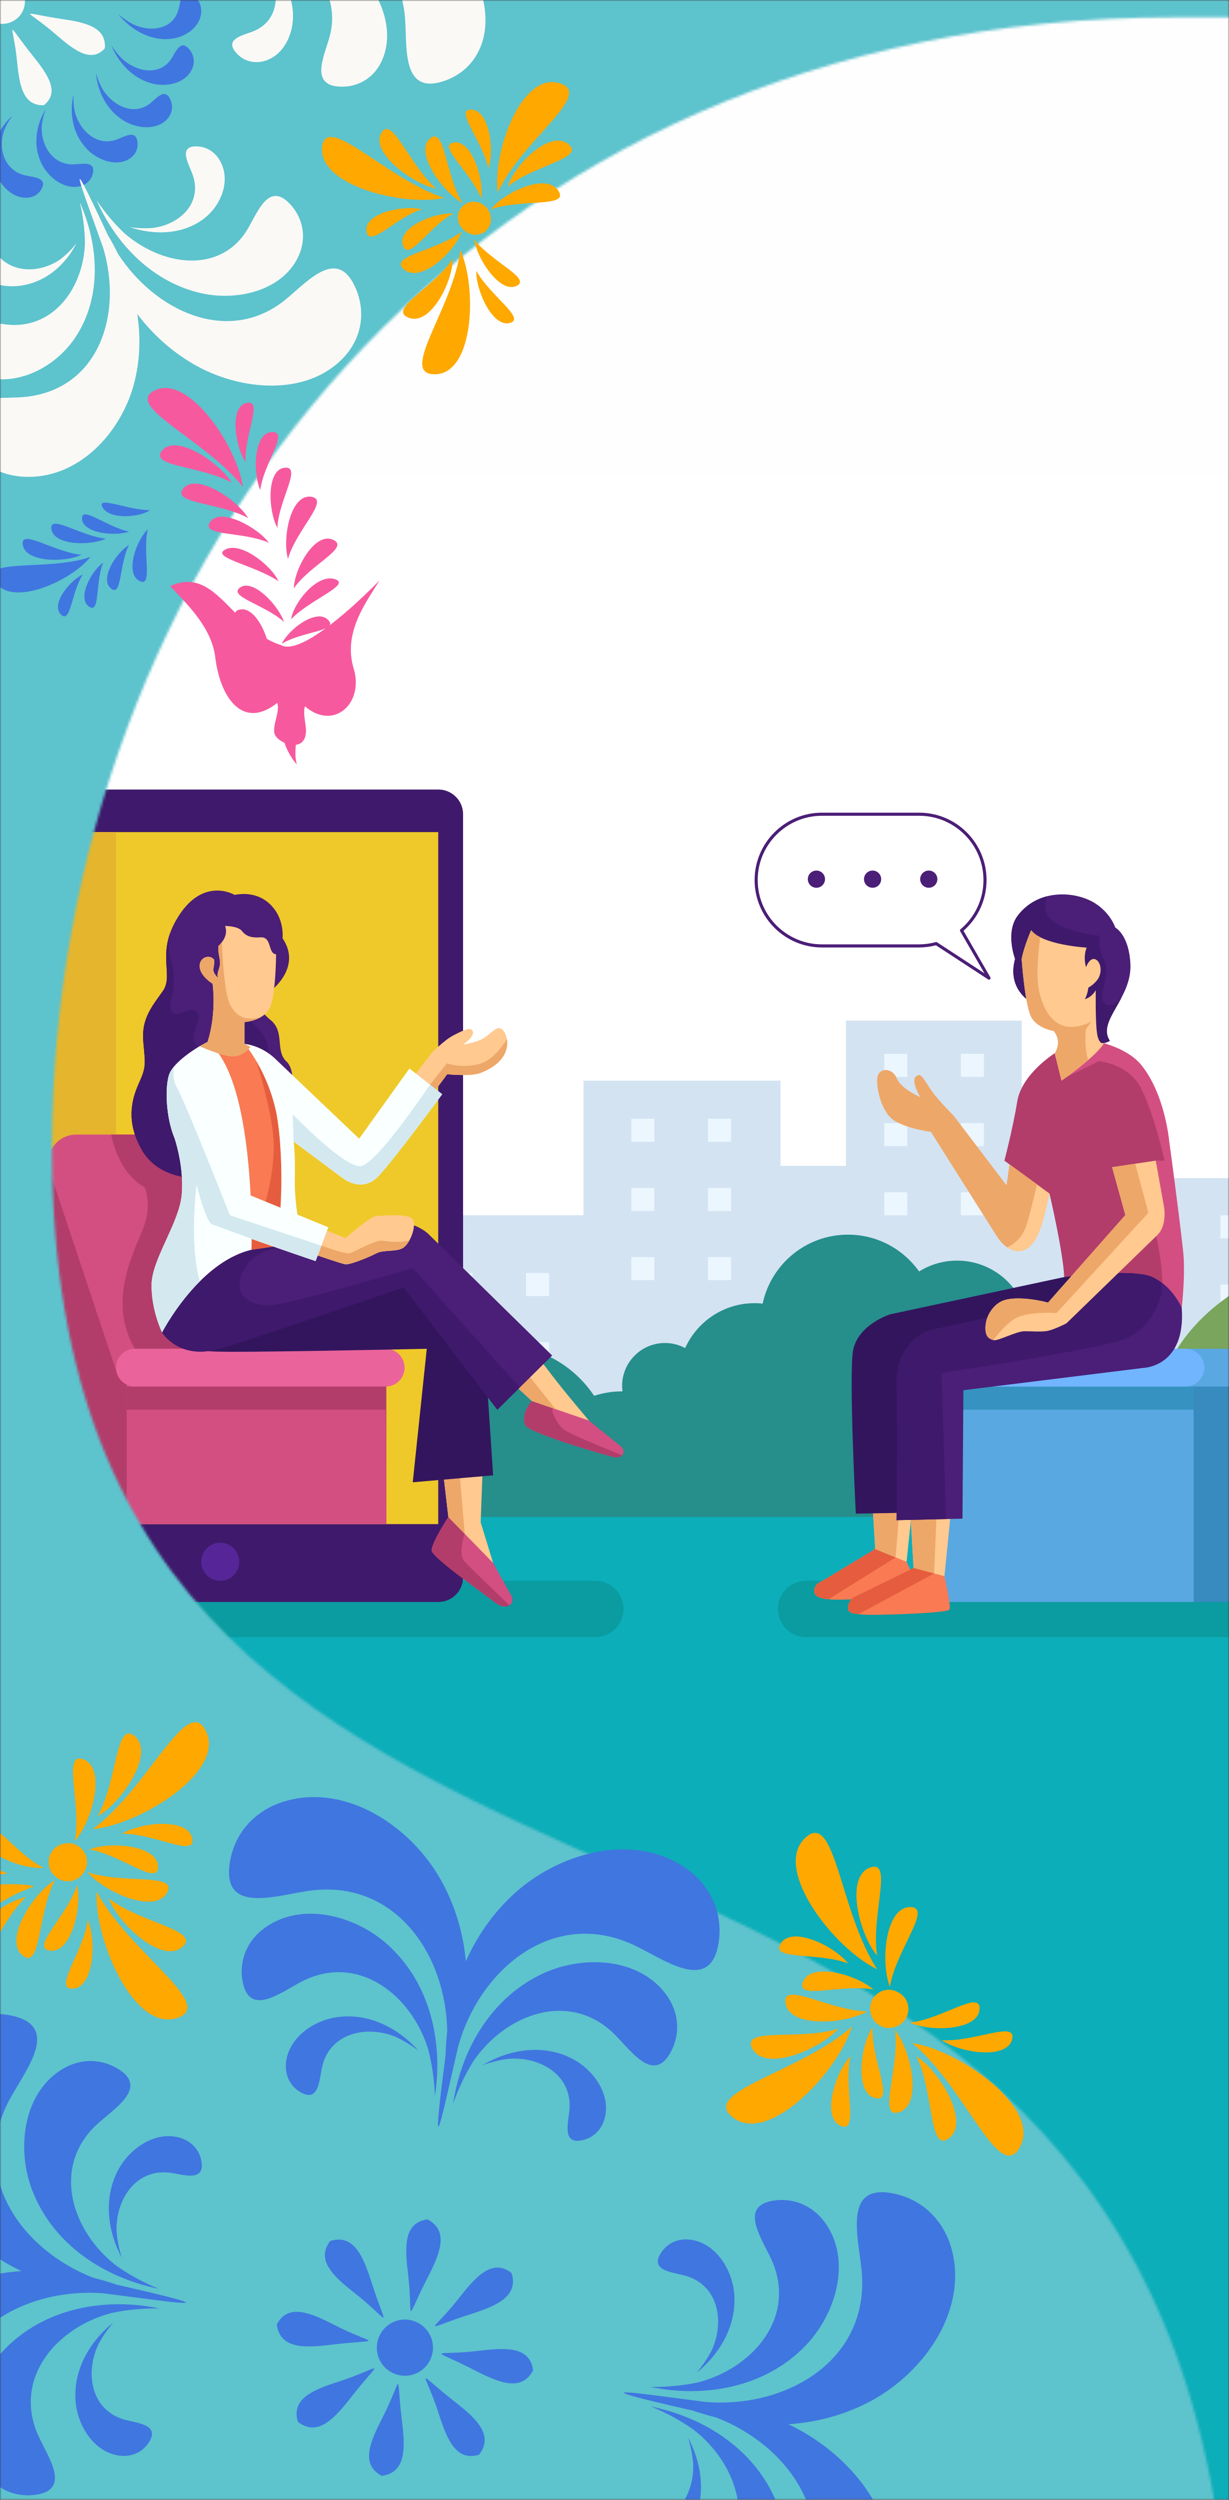
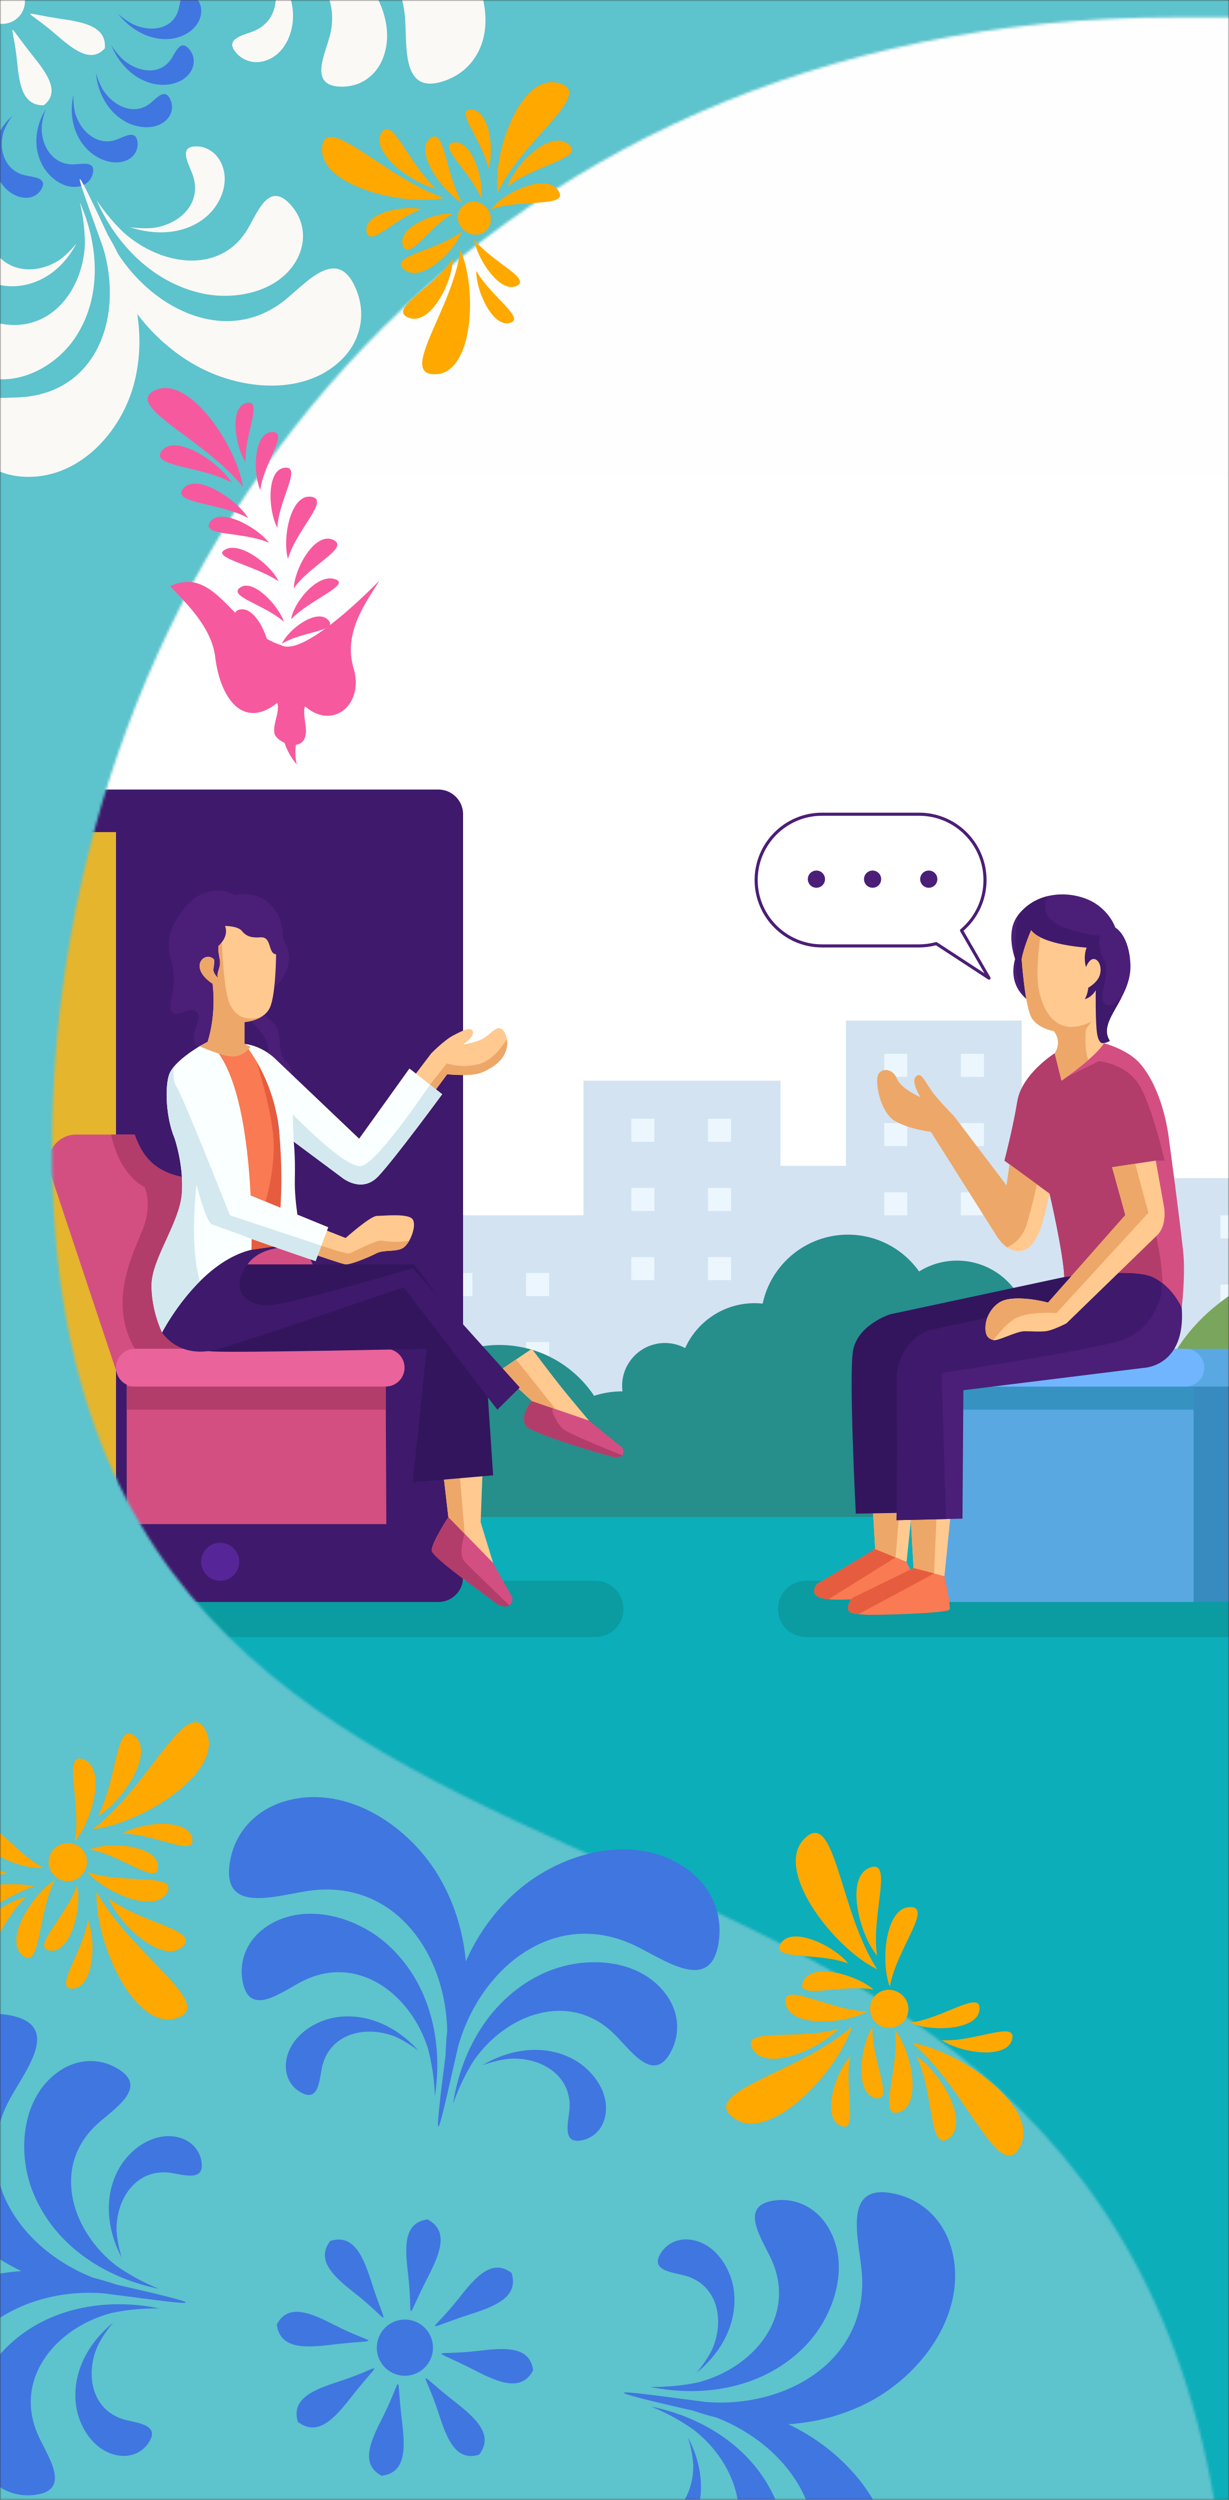
<svg xmlns="http://www.w3.org/2000/svg" width="479" height="974" viewBox="0 0 479 974" fill="none">
  <rect x="0" y="0" width="479" height="974" fill="#333333" stroke="none" />
  <g clip-path="url(#clip0_4375_3341)">
    <mask id="mask0_4375_3341" style="mask-type:luminance" maskUnits="userSpaceOnUse" x="0" y="0" width="479" height="974">
      <path d="M479 0H0V973.967H479V0Z" fill="white" />
    </mask>
    <g mask="url(#mask0_4375_3341)">
      <path d="M479 0H0V973.967H479V0Z" fill="#5DC3CD" />
      <mask id="mask1_4375_3341" style="mask-type:alpha" maskUnits="userSpaceOnUse" x="20" y="6" width="1455" height="1031">
        <path d="M479 1026.17C458.075 636.226 20.266 813.876 20.266 447.681C20.266 221.78 180.546 6.755 457.507 6.755C796.436 6.755 1135.36 6.768 1474.29 6.755V1036.6L479 1026.17Z" fill="#D9D9D9" />
      </mask>
      <g mask="url(#mask1_4375_3341)">
        <rect x="0" width="479" height="974" fill="#FEFEFE" />
        <path d="M-214 789.946H693.422V185H-214V789.946Z" fill="white" />
        <path d="M499.019 486.017V459.038H398.214V397.666H329.698V454.267H304.201V421.068H227.422V473.511H70.234V437.068H-33.065V483.081H-74.497V601.214H7.683V597.621H42.488V608.525H247.071V572.395H304.201V539.387H329.698V562.576H394.528V581.55H483.711V637.862H553.92V486.017H499.019Z" fill="#D3E3F2" />
        <path d="M275.938 498.812H284.931V489.818H275.938V498.812ZM246.063 498.812H255.056V489.818H246.063V498.812ZM275.938 471.848H284.931V462.856H275.938V471.848ZM246.063 471.848H255.056V462.856H246.063V471.848ZM275.938 435.893V444.886H284.931V435.893H275.938ZM246.063 435.893H255.056V444.886H246.063V435.893Z" fill="#EBF6FF" />
        <path d="M374.506 473.537H383.499V464.544H374.506V473.537ZM344.631 473.537H353.624V464.544H344.631V473.537ZM374.506 446.574H383.499V437.581H374.506V446.574ZM344.631 446.574H353.624V437.581H344.631V446.574ZM374.506 410.619V419.611H383.499V410.619H374.506ZM344.631 410.619H353.624V419.611H344.631V410.619Z" fill="#EBF6FF" />
        <path d="M475.648 536.455H484.641V527.462H475.648V536.455ZM445.77 536.455H454.763V527.462H445.77V536.455ZM475.648 509.492H484.641V500.499H475.648V509.492ZM445.77 509.492H454.763V500.499H445.77V509.492ZM475.648 473.537V482.529H484.641V473.537H475.648ZM445.77 473.537H454.763V482.529H445.77V473.537Z" fill="#EBF6FF" />
        <path d="M205.022 558.92H214.015V549.928H205.022V558.92ZM175.147 558.92H184.14V549.928H175.147V558.92ZM205.022 531.958H214.015V522.965H205.022V531.958ZM175.147 531.958H184.14V522.965H175.147V531.958ZM205.022 496.002V504.995H214.015V496.002H205.022ZM175.147 496.002H184.14V504.995H175.147V496.002Z" fill="#EBF6FF" />
        <path d="M373.01 491.184C367.58 491.184 362.513 492.736 358.221 495.414C352.061 486.735 341.943 481.066 330.491 481.066C314.161 481.066 300.527 492.58 297.249 507.93C296.216 507.821 295.168 507.763 294.105 507.763C282.053 507.763 271.69 514.948 267.038 525.265C264.693 524.009 262.023 523.283 259.178 523.283C249.949 523.283 242.463 530.766 242.463 539.996C242.463 540.721 242.526 541.43 242.615 542.13C242.567 542.129 242.515 542.126 242.463 542.126C238.656 542.126 234.993 542.74 231.556 543.859C223.593 531.921 210.007 524.053 194.581 524.053C170.047 524.053 150.161 543.94 150.161 568.472C150.161 593.006 170.047 612.892 194.581 612.892C204.196 612.892 213.092 609.828 220.363 604.632C226.404 609.521 234.089 612.454 242.463 612.454C255.667 612.454 267.167 605.173 273.179 594.41C280.038 599.595 288.423 602.862 297.542 603.428C302.683 617.455 316.153 627.466 331.965 627.466C352.206 627.466 368.617 611.058 368.617 590.817C368.617 575.335 359.013 562.105 345.443 556.731C345.309 553.144 344.75 549.664 343.828 546.336C347.609 544.722 351.032 542.437 353.961 539.639C358.958 544.287 365.65 547.135 373.01 547.135C388.462 547.135 400.984 534.61 400.984 519.159C400.984 503.708 388.462 491.184 373.01 491.184Z" fill="#268E8B" />
        <path d="M560.435 667.315H-81.014C-102.067 667.315 -119.133 650.248 -119.133 629.196C-119.133 608.144 -102.067 591.077 -81.014 591.077H560.435C581.487 591.077 598.554 608.144 598.554 629.196C598.554 650.248 581.487 667.315 560.435 667.315Z" fill="#0CAEBA" />
        <path d="M232.048 637.862H-20.819C-26.873 637.862 -31.781 632.955 -31.781 626.899C-31.781 620.844 -26.873 615.936 -20.819 615.936H232.048C238.104 615.936 243.011 620.844 243.011 626.899C243.011 632.955 238.104 637.862 232.048 637.862Z" fill="#0A9CA0" />
        <path d="M505.238 637.862H314.164C308.109 637.862 303.201 632.955 303.201 626.899C303.201 620.844 308.109 615.936 314.164 615.936H505.238C511.29 615.936 516.201 620.844 516.201 626.899C516.201 632.955 511.29 637.862 505.238 637.862Z" fill="#0A9CA0" />
        <path d="M-11.261 615.937C-11.261 615.937 -97.645 572.514 -49.691 497.945C-49.691 497.945 37.671 540.403 -11.261 615.937Z" fill="#8FBC75" />
        <path d="M463.796 616.069C463.796 616.069 414.396 532.958 494.96 495.953C494.96 495.953 545.705 578.776 463.796 616.069Z" fill="#8FBC75" />
        <path d="M494.96 495.953C414.396 532.958 463.796 616.069 463.796 616.069C464.496 615.747 465.167 615.417 465.848 615.092L494.96 495.953Z" fill="#79A55D" />
        <path d="M475.419 617.51C475.419 617.51 474.204 539.372 545.575 545.827C545.575 545.827 547.846 624.307 475.419 617.51Z" fill="#8FBC75" />
        <path d="M545.575 545.827C474.204 539.371 475.419 617.51 475.419 617.51C476.037 617.569 476.641 617.606 477.248 617.65L545.575 545.827Z" fill="#79A55D" />
        <path d="M170.843 624.192H-5.506C-8.168 624.192 -10.577 623.115 -12.32 621.37C-14.064 619.626 -15.143 617.218 -15.143 614.555V317.269C-15.143 314.232 -13.739 311.524 -11.545 309.758C-9.893 308.428 -7.793 307.632 -5.506 307.632H170.843C173.073 307.632 175.125 308.391 176.758 309.661C179.025 311.424 180.481 314.176 180.481 317.269V614.555C180.481 618.548 178.051 621.974 174.595 623.437C173.44 623.922 172.173 624.192 170.843 624.192Z" fill="#3F196B" />
        <path d="M93.245 608.525C93.245 612.618 89.926 615.937 85.832 615.937C81.738 615.937 78.419 612.618 78.419 608.525C78.419 604.429 81.738 601.11 85.832 601.11C89.926 601.11 93.245 604.429 93.245 608.525Z" fill="#562699" />
-         <path d="M170.799 593.854H-5.463V324.221H170.799V593.854Z" fill="#EFC929" />
        <path d="M45.215 593.854H-5.463V324.221H45.215V593.854Z" fill="#E5B52E" />
-         <path d="M150.575 534.932V593.854H25.924L25.426 556.084L4.342 483.229C3.576 480.583 3.431 477.831 3.876 475.176C4.291 472.706 5.216 470.32 6.628 468.18L20.87 446.594L150.575 534.932Z" fill="#B23D6A" />
        <path d="M49.387 539.527V593.854H150.575L150.324 540.25L53.894 531.297L49.387 539.527Z" fill="#D34F81" />
        <path d="M150.367 549.271H49.387V540.249H150.367V549.271Z" fill="#B23D6A" />
        <path d="M45.596 532.895L45.375 534.422L19.388 456.387C18.209 452.869 18.928 449.291 20.87 446.593C22.811 443.895 25.975 442.077 29.685 442.077H91.907C92.972 442.077 94.012 442.232 95.002 442.526C97.968 443.408 100.473 445.536 101.795 448.445L138.713 529.718L45.596 532.895Z" fill="#D34F81" />
        <path d="M52.581 442.077H43.323C43.323 442.077 45.763 456.853 56.333 462.568C56.333 462.568 59.178 468.433 56.333 477.098C53.487 485.763 41.082 505.961 52.57 525.54H82.668L79.731 448.836L52.581 442.077Z" fill="#B23D6A" />
        <path d="M150.324 540.249H52.57C49.95 540.249 47.65 538.88 46.347 536.817C45.63 535.682 45.215 534.336 45.215 532.894C45.215 530.569 46.294 528.496 47.979 527.148C49.237 526.141 50.833 525.539 52.57 525.539H150.324C153.247 525.539 155.772 527.244 156.958 529.714C157.421 530.676 157.68 531.755 157.68 532.894C157.68 535.23 156.592 537.312 154.893 538.659C153.639 539.655 152.051 540.249 150.324 540.249Z" fill="#EA639A" />
        <path d="M192.196 609.003L199.496 622.118C199.496 622.118 200.351 623.688 198.907 625.188C197.129 627.033 193.688 625.222 192.196 623.833C190.699 622.444 168.344 606.977 168.236 604.096C168.129 601.214 174.744 591.077 174.744 591.077L182.266 593.21L192.196 609.003Z" fill="#D34F81" />
        <path d="M198.533 625.503C191.588 618.825 182.762 610.302 181.114 608.525C178.325 605.517 181.114 597.621 181.114 597.621C181.114 597.621 181.562 595.902 182.266 593.213V593.209L174.744 591.076C174.744 591.076 168.129 601.213 168.236 604.095C168.344 606.976 190.699 622.443 192.196 623.832C193.588 625.128 196.681 626.791 198.533 625.503Z" fill="#B23D6A" />
        <path d="M188.188 570.38L187.333 593.106L192.196 609.003L174.744 591.077L172.34 570.38H188.188Z" fill="#FFC98F" />
        <path d="M178.825 570.38H172.34L174.744 591.077L181.114 597.621L178.825 570.38Z" fill="#EDA769" />
        <path d="M72.202 492.651L74.688 519.159C74.688 519.159 72.444 525.965 82.668 526.566C92.894 527.168 166.332 525.54 166.332 525.54L160.869 577.554L192.196 574.846L189.188 529.737L161.355 492.651H72.202Z" fill="#33155E" />
        <path d="M229.548 553.514L242.078 563.661C243.071 564.461 243.337 565.932 242.563 566.939C242.019 567.646 241 568.12 239.096 567.683C234.53 566.628 205.777 558.22 204.663 555.179C202.951 550.508 207.296 545.884 207.296 545.884L212.063 538.655L229.548 553.514Z" fill="#D34F81" />
        <path d="M242.463 567.05C234.963 564.013 221.53 558.465 219.596 556.891C216.889 554.692 215.192 549.787 215.192 549.787C215.192 549.787 216.037 546.952 217.189 543.009L212.063 538.655L207.296 545.884C207.296 545.884 202.951 550.508 204.663 555.179C205.777 558.22 234.53 566.628 239.096 567.684C240.9 568.098 241.904 567.691 242.463 567.05Z" fill="#B23D6A" />
        <path d="M207.296 525.54C207.296 525.54 214.877 535.645 218.692 540.413C222.507 545.181 229.548 553.514 229.548 553.514L207.296 545.884L194.581 534.123L207.296 525.54Z" fill="#FFC98F" />
        <path d="M201.107 529.719L194.581 534.123L207.296 545.884L216.548 549.057C211.4 542.587 205.422 535.088 201.107 529.719Z" fill="#EDA769" />
-         <path d="M62.233 510.202L63.16 519.159C63.16 519.159 69.77 530.153 85.51 525.498C101.249 520.843 157.332 501.556 157.332 501.556L193.833 549.271L215.192 528.158L166.643 480.497C166.643 480.497 161.103 475.693 156.004 477.098C150.905 478.502 130.067 486.958 130.067 486.958L101.249 475.176L68.44 496.901L62.233 510.202Z" fill="#4B1E77" />
        <path d="M193.833 549.271L202.577 540.627L160.869 494.17C160.869 494.17 118.983 506.429 107.614 508.287C96.246 510.145 88.89 503.086 96.454 492.651C104.019 482.215 123.018 486.958 123.018 486.958C123.018 486.958 109.571 481.773 98.202 477.194L68.44 496.901L62.233 510.202L63.16 519.159C63.16 519.159 69.77 530.153 85.51 525.498C101.249 520.843 157.332 501.556 157.332 501.556L193.833 549.271Z" fill="#3F196B" />
        <path d="M105.423 397.414C102.802 395.317 100.339 392.003 100.339 392.003L105.371 386.195C105.371 386.195 117.917 377.102 110.118 365.576C110.118 365.576 110.828 359.772 107.235 354.639C103.675 349.554 97.995 347.435 91.413 348.683C91.413 348.683 78.544 340.876 68.468 358.832C61.049 372.05 67.826 380.025 63.444 386.195C59.063 392.358 55.042 397.051 55.854 405.973C56.665 414.899 57.009 415.696 54.087 422.186C51.167 428.677 49.156 437.106 55.099 447.727C64.253 464.088 87.595 457.97 87.595 457.97L86.441 440.486C97.085 433.221 112.978 430.866 112.978 430.866C112.978 430.866 116.182 417.781 111.654 413.61C107.125 409.436 111.162 402.006 105.423 397.414Z" fill="#4B1E77" />
        <path d="M91.314 423.55C91.314 423.55 101.882 417.055 103.821 412.944C105.759 408.829 103.967 403.729 99.141 399.34C94.315 394.954 99.141 388.517 99.141 388.517L91.244 392.614C91.244 392.614 81.883 413.381 77.036 408.118C72.19 402.855 80.272 396.695 76.47 394.21C72.667 391.721 69.336 397.329 66.901 394.103C64.615 391.073 69.878 385.917 66.683 374.332C65.007 368.258 66.148 364.047 66.557 362.884C62.376 373.728 67.358 380.684 63.444 386.195C59.063 392.358 55.042 397.051 55.854 405.973C56.665 414.899 57.009 415.696 54.087 422.186C51.167 428.677 49.156 437.106 55.099 447.727C64.253 464.088 87.595 457.97 87.595 457.97L86.441 440.486C87.826 439.54 89.301 438.68 90.817 437.895L91.314 423.55Z" fill="#3F196B" />
        <path d="M84.253 405.973L78.698 426.592L91.84 474.519L98.017 486.958L114.21 484.586C114.21 484.586 105.682 416.499 105.542 416.918C105.402 417.336 97.632 407.906 97.632 407.906L84.253 405.973Z" fill="#F97A53" />
        <path d="M95.57 482.032L98.017 486.958L114.21 484.586C114.21 484.586 105.682 416.499 105.542 416.918C105.453 417.184 102.268 413.455 99.967 410.71V413.61C99.967 413.61 105.797 432.055 106.561 443.396C107.614 459.038 101.249 475.176 101.249 475.176L95.57 482.032Z" fill="#E55D3E" />
        <path d="M101.551 365.221C98.868 365.406 96.207 365.221 94.344 362.799C92.781 360.765 87.721 360.784 87.721 360.784C89.019 364.265 86.673 367.158 85.16 368.577C84.814 370.895 85.762 373.373 85.762 375.166C85.762 377.391 84.292 379.084 84.96 381.003C84.96 381.003 82.911 379.221 83.178 377.48C83.36 376.299 83.651 374.999 83.422 373.851C81.38 371.562 77.581 373.251 77.808 376.658C78.06 380.44 82.849 383.295 82.849 383.295C82.849 383.295 84.534 394.455 80.916 405.973L77.808 407.655C77.808 407.655 86.712 411.688 90.828 411.603C94.945 411.518 97.632 407.907 97.632 407.907L95.281 406.733V398.247C95.281 398.247 103.177 397.766 105.361 392.199C107.066 387.855 107.51 378.069 107.614 371.832C104.282 371.54 106.087 364.91 101.551 365.221Z" fill="#FFC98F" />
        <path d="M125.663 478.808L134.707 482.374C134.707 482.374 144.36 473.764 146.882 473.764C149.404 473.764 159.317 472.634 160.884 475.155C162.447 477.677 159.84 484.46 157.143 486.2C154.448 487.939 149.578 486.808 146.621 488.374C143.665 489.939 136.273 492.896 134.62 492.635C132.968 492.374 122.445 488.722 122.445 488.722L125.663 478.808Z" fill="#FFC98F" />
        <path d="M157.143 486.2C157.988 485.655 158.825 484.615 159.525 483.367C156.078 484.246 150.762 483.762 148.963 483.405C146.643 482.945 137.637 487.959 136.273 488.368C134.908 488.778 125.257 485.36 125.257 485.36L123.865 484.347L122.445 488.722C122.445 488.722 132.968 492.374 134.62 492.635C136.273 492.896 143.665 489.939 146.621 488.374C149.578 486.808 154.448 487.939 157.143 486.2Z" fill="#EDA769" />
        <path d="M160.869 419.937L168.099 410.411C168.099 410.411 173.147 405.248 176.706 403.415C180.262 401.578 183.225 400.074 184.14 401.566C185.058 403.059 183.018 405.248 180.492 406.97C180.492 406.97 185.655 406.281 188.64 404.444C191.621 402.611 193.573 399.396 195.755 401.118C197.933 402.841 201.025 412.578 187.521 417.982C183.566 419.563 174.295 418.559 174.295 418.559L168.329 426.593L160.869 419.937Z" fill="#FFC98F" />
        <path d="M197.562 404.911C195.744 407.837 191.755 413.304 186.684 414.596C179.677 416.385 174.18 414.322 174.18 414.322L167.595 422.628L167.973 426.275L168.329 426.593L174.295 418.559C174.295 418.559 183.566 419.563 187.521 417.982C196.64 414.333 198.188 408.707 197.562 404.911Z" fill="#EDA769" />
        <path d="M159.577 416.325L139.976 443.676L107.643 412.907C107.643 412.907 102.777 407.618 95.281 406.733C95.281 406.733 106.701 419.746 108.752 440.486C110.007 453.179 109.726 464.04 109.318 470.564L97.681 465.804C96.639 444.964 93.001 414.981 80.916 405.973L77.808 407.655C77.808 407.655 67.71 413.451 65.911 418.696C64.207 423.668 64.662 435.497 68.031 443.482L68.026 443.481C68.026 443.481 71.761 454.2 70.856 465.29C69.95 476.381 59.313 490.414 59.086 500.373C58.86 510.332 63.16 519.159 63.16 519.159C63.16 519.159 77.193 491.878 98.017 486.958C98.017 486.958 98.063 485.404 98.075 482.729C109.369 486.753 123.003 491.371 123.003 491.371L127.947 478.185L115.911 473.261C115.31 469.061 114.807 464.088 114.905 459.63C115.134 449.374 114.45 444.805 114.45 444.805L133.139 458.719C133.139 458.719 140.888 465.328 147.497 458.263C154.106 451.198 172.34 426.355 172.34 426.355L159.577 416.325Z" fill="#FAFFFF" />
        <path d="M125.257 485.36L89.609 473.511C89.609 473.511 71.93 428.669 68.92 423.683C67.367 421.107 67.42 417.977 67.833 415.544C66.961 416.585 66.27 417.651 65.911 418.696C64.207 423.668 64.662 435.497 68.031 443.482L68.026 443.481C68.026 443.481 71.761 454.2 70.856 465.29C69.95 476.381 59.313 490.414 59.086 500.373C58.86 510.332 63.16 519.159 63.16 519.159C63.16 519.159 68.678 508.437 77.924 499.224C73.65 485.158 76.602 461.609 76.602 461.609C76.602 461.609 80.332 476.346 82.668 477.098C86.015 478.174 98.075 482.729 98.075 482.729C109.369 486.753 123.003 491.371 123.003 491.371L125.257 485.36Z" fill="#D3E9EF" />
        <path d="M167.595 422.628C159.94 433.837 145.218 454.408 140.305 454.408C133.555 454.408 114.078 434.156 114.078 434.156L114.45 444.805L133.139 458.719C133.139 458.719 140.888 465.329 147.497 458.264C154.107 451.199 172.34 426.356 172.34 426.356L167.595 422.628Z" fill="#D3E9EF" />
        <path d="M95.281 406.733V398.247C95.281 398.247 98.463 398.047 101.347 396.481C97.665 397.155 92.858 397.714 89.704 391.518C87.675 387.532 86.811 375.354 86.452 367.154C86.017 367.721 85.56 368.202 85.16 368.577C84.814 370.895 85.762 373.373 85.762 375.166C85.762 377.391 84.292 379.084 84.96 381.003C84.96 381.003 82.911 379.221 83.178 377.48C83.36 376.299 83.651 374.999 83.422 373.851C81.38 371.562 77.581 373.251 77.808 376.658C78.06 380.44 82.849 383.295 82.849 383.295C82.849 383.295 84.534 394.455 80.916 405.973L77.808 407.655C77.808 407.655 86.712 411.688 90.828 411.603C94.945 411.518 97.632 407.907 97.632 407.907L95.281 406.733Z" fill="#EDA769" />
        <path d="M481.871 539.527V624.192H383.791L384.039 540.25L477.363 531.297L481.871 539.527Z" fill="#378BBF" />
        <path d="M384.039 540.249H478.689C481.308 540.249 483.608 538.88 484.912 536.817C485.63 535.682 486.045 534.336 486.045 532.894C486.045 530.569 484.963 528.496 483.278 527.148C482.023 526.141 480.426 525.539 478.689 525.539H384.039C381.117 525.539 378.595 527.244 377.406 529.714C376.947 530.676 376.688 531.755 376.688 532.894C376.688 535.23 377.776 537.312 379.473 538.659C380.728 539.655 382.314 540.249 384.039 540.249Z" fill="#59A8E2" />
        <path d="M465.208 539.527V624.192H367.125L367.376 540.25L460.7 531.297L465.208 539.527Z" fill="#59A8E2" />
        <path d="M465.207 549.271H357.72V540.249H465.207V549.271Z" fill="#3693C1" />
        <path d="M367.376 540.249H462.022C464.641 540.249 466.941 538.88 468.245 536.817C468.963 535.682 469.378 534.336 469.378 532.894C469.378 530.569 468.296 528.496 466.615 527.148C465.356 526.141 463.759 525.539 462.022 525.539H367.376C364.45 525.539 361.928 527.244 360.743 529.714C360.28 530.676 360.021 531.755 360.021 532.894C360.021 535.23 361.109 537.312 362.806 538.659C364.061 539.655 365.647 540.249 367.376 540.249Z" fill="#71B5FF" />
        <path d="M401.44 390.224C401.44 390.224 392.425 385.228 395.628 373.621C395.628 373.621 391.662 363.198 396.751 356.646C405.073 345.927 419.562 347.368 426.766 351.931C432.937 355.839 434.677 361.413 434.677 361.413C434.677 361.413 440.003 364.117 440.574 375.58C441.248 389.161 427.366 397.754 432.551 405.532C432.551 405.532 426.996 409.606 420.821 400.839L401.44 390.224Z" fill="#4B1E77" />
-         <path d="M420.821 400.839C426.996 409.606 432.551 405.532 432.551 405.532C429.285 400.632 433.585 395.406 437.048 388.817C437.007 388.865 432.803 393.791 430.251 390.736C427.688 387.669 433.199 380.002 430.251 374.058C427.307 368.117 428.788 364.665 428.788 364.665C428.788 364.665 408.662 362.746 407.51 354.694C407.192 352.468 407.551 350.653 408.236 349.187C404.01 350.235 399.929 352.55 396.751 356.646C391.662 363.198 395.628 373.621 395.628 373.621C392.425 385.228 401.44 390.224 401.44 390.224L420.821 400.839Z" fill="#3F196B" />
+         <path d="M420.821 400.839C426.996 409.606 432.551 405.532 432.551 405.532C429.285 400.632 433.585 395.406 437.048 388.817C437.007 388.865 432.803 393.791 430.251 390.736C427.688 387.669 433.199 380.002 430.251 374.058C427.307 368.117 428.788 364.665 428.788 364.665C428.788 364.665 408.662 362.746 407.51 354.694C407.192 352.468 407.551 350.653 408.236 349.187C404.01 350.235 399.929 352.55 396.751 356.646C392.425 385.228 401.44 390.224 401.44 390.224L420.821 400.839Z" fill="#3F196B" />
        <path d="M341.117 603.562L320.416 616.04C320.416 616.04 317.187 617.074 317.335 620.081C317.479 623.088 322.472 623.677 333.483 623.088C344.494 622.5 357.721 617.674 357.721 617.674L353.332 608.555L348.017 601.214L340.091 603.562H341.117Z" fill="#F97A53" />
        <path d="M349.061 606.81C349.061 606.81 348.132 604.817 346.632 601.625L340.091 603.562H341.117L320.416 616.04C320.416 616.04 317.187 617.073 317.335 620.081C317.42 621.859 319.216 622.784 322.935 623.129L349.061 606.81Z" fill="#E55D3E" />
        <path d="M340.091 586.465L341.117 603.562L353.332 608.555L355.943 583.451L340.091 586.465Z" fill="#FFC98F" />
        <path d="M350.88 584.413L340.091 586.465L341.117 603.561L349.061 606.81L350.88 584.413Z" fill="#EDA769" />
        <path d="M354.728 587.632L356.061 610.966L344.572 617.47L368.102 614.147L370.869 586.466L354.728 587.632Z" fill="#FFC98F" />
        <path d="M363.995 614.729L365.172 586.877L354.728 587.632L356.061 610.966L344.572 617.47L363.995 614.729Z" fill="#EDA769" />
        <path d="M425.022 485.122L414.81 497.576L346.913 512.111C346.913 512.111 334.005 516.186 332.42 526.601C330.839 537.015 333.554 589.766 333.554 589.766L359.365 589.314L377.251 524.11L449.022 513.423L445.4 485.122H425.022Z" fill="#33155E" />
        <path d="M393.251 511.651L361.602 518.498C361.602 518.498 349.024 523.099 349.424 539.449C349.939 560.206 349.424 592.321 349.424 592.321L375.121 591.725L375.477 541.675L445.711 532.977C445.711 532.977 462.263 532.596 460.578 509.563C460.467 508.016 445.756 477.544 445.756 477.544L413.729 511.591L393.251 511.651Z" fill="#4B1E77" />
        <path d="M445.756 477.544L413.729 511.591L393.251 511.651L361.602 518.498C361.602 518.498 349.024 523.099 349.424 539.449C349.939 560.206 349.424 592.321 349.424 592.321L368.695 591.873L366.939 534.932C366.939 534.932 424.159 526.33 437.048 522.209C449.933 518.087 452.671 503.87 452.671 503.87V493.982L453.356 493.464C449.589 485.484 445.756 477.544 445.756 477.544Z" fill="#3F196B" />
        <path d="M411.081 410.404C411.081 410.404 398.247 418.467 396.506 429.145C394.762 439.824 391.491 452.228 391.491 452.228L393.462 453.68L398.192 463.361L405.007 468.592L409.077 465.081C409.077 465.081 414.377 487.77 414.81 497.577C414.81 497.577 441.4 493.872 449.244 497.577C457.093 501.282 460.578 509.563 460.578 509.563C460.578 509.563 462.133 496.487 461.096 487.219C459.085 469.214 455.629 444.127 455.629 444.127C455.629 444.127 453.9 425.775 444.544 414.645C439.685 408.863 430.251 406.478 430.251 406.478L411.081 410.404Z" fill="#D34F81" />
        <path d="M453.9 452.228C453.9 452.228 449.396 432.293 444.348 423.34C439.296 414.388 428.277 413.466 428.277 413.466L415.599 419.729L420.096 408.559L411.081 410.403C411.081 410.403 398.247 418.466 396.506 429.145C394.762 439.823 391.491 452.228 391.491 452.228L393.462 453.68L398.192 463.36L405.007 468.591L409.077 465.081C409.077 465.081 414.377 487.769 414.81 497.576C414.81 497.576 441.4 493.871 449.244 497.576C450.67 498.25 451.948 499.076 453.092 499.975C452.766 488.083 449.022 474.992 449.022 474.992L447.1 470.63L450.452 452.228H453.9Z" fill="#B23D6A" />
        <path d="M398.191 373.733C398.191 373.733 399.488 392.918 402.288 396.915C405.084 400.911 410.68 401.711 410.68 401.711C410.68 401.711 414.158 405.478 411.081 410.404L413.729 421.068C413.729 421.068 427.255 411.674 430.251 406.478C430.251 406.478 428.27 407.307 427.57 402.611C426.87 397.915 427.07 385.822 427.07 385.822C427.07 385.822 425.67 388.522 422.773 389.322C422.773 389.322 423.87 387.722 424.17 384.826C424.17 384.826 427.17 383.226 428.37 380.625C429.566 378.029 428.866 374.433 426.77 373.733C424.67 373.033 423.273 376.829 423.273 376.829C423.273 376.829 422.018 373.025 423.518 369.229C423.518 369.229 406.184 368.236 401.888 362.44C401.888 362.44 398.988 369.036 398.191 373.733Z" fill="#FFC98F" />
        <path d="M433.44 454.796L450.452 452.227L453.737 470.608C453.737 470.608 454.889 477.533 451.044 481.252C447.196 484.971 415.647 515.622 415.647 515.622C415.647 515.622 410.262 518.443 407.44 518.7C404.617 518.956 402.695 518.7 399.362 518.7C396.025 518.7 388.843 522.675 387.176 522.162C385.51 521.649 383.843 520.88 384.099 516.648C384.354 512.416 387.432 507.927 391.28 506.645C395.128 505.362 402.054 505.875 408.466 507.543L438.603 473.429L433.44 454.796Z" fill="#FFC98F" />
        <path d="M442.444 453.437L433.44 454.796L438.603 473.43L408.466 507.543C402.055 505.876 395.129 505.363 391.28 506.645C387.432 507.928 384.354 512.416 384.099 516.649C383.843 520.86 385.495 521.642 387.154 522.155C389.577 518.996 393.036 515.01 396.043 513.506C401.329 510.863 411.766 511.597 411.766 511.597L447.574 472.545L442.444 453.437Z" fill="#EDA769" />
        <path d="M393.462 453.68L392.306 461.888L371.658 434.7C371.658 434.7 366.787 429.826 363.965 426.235C361.143 422.644 359.487 418.415 357.902 418.944C355.513 419.739 355.995 422.615 358.687 427.488C358.687 427.488 351.184 424.359 349.472 420.111C347.832 416.037 342.806 415.974 342.035 419.437C341.265 422.901 343.287 433.642 348.928 436.848C354.572 440.055 362.81 440.983 362.81 440.983L388.862 482.224C390.769 484.93 394.692 489.129 399.681 486.869C405.847 484.077 407.788 469.864 409.077 465.081L393.462 453.68Z" fill="#FFC98F" />
        <path d="M356.061 610.965L332.505 622.48C332.505 622.48 330.65 623.869 330.494 626.347C330.339 628.821 333.279 628.821 336.835 629.128C340.391 629.44 369.465 628.665 370.084 627.117C370.702 625.573 368.102 614.147 368.102 614.147L356.061 610.965Z" fill="#F97A53" />
        <path d="M364.065 613.081L356.061 610.966L332.505 622.481C332.505 622.481 330.65 623.87 330.494 626.348C330.376 628.274 332.139 628.7 334.605 628.94L364.065 613.081Z" fill="#E55D3E" />
        <path d="M423.229 401.092L425.34 398.022C425.34 398.022 421.888 400.133 417.377 400.133C412.866 400.133 407.51 397.063 405.058 386.522C403.788 381.059 404.462 372.355 405.406 365.181C403.917 364.414 402.68 363.51 401.888 362.44C401.888 362.44 398.988 369.036 398.191 373.733C398.191 373.733 399.488 392.918 402.288 396.915C405.084 400.911 410.68 401.711 410.68 401.711C410.68 401.711 414.158 405.478 411.081 410.404L413.729 421.068C413.729 421.068 419.344 417.167 424.14 413.004C422.403 408.252 423.229 401.092 423.229 401.092Z" fill="#EDA769" />
        <path d="M348.928 436.848C354.572 440.054 362.81 440.983 362.81 440.983L388.862 482.224C389.71 483.427 390.958 484.922 392.521 486.017C395.425 484.605 398.503 482.079 400.007 477.543C401.01 474.524 402.529 468.476 404.144 461.479L393.462 453.68L392.306 461.887L371.658 434.699C371.658 434.699 366.787 429.826 363.965 426.235C361.143 422.644 359.487 418.414 357.902 418.944C355.513 419.739 355.995 422.615 358.687 427.488C358.687 427.488 351.184 424.359 349.472 420.111C347.832 416.037 342.806 415.974 342.035 419.437C341.265 422.9 343.287 433.642 348.928 436.848Z" fill="#EDA769" />
        <path d="M364.88 367.061C364.995 367.061 365.11 367.095 365.21 367.161L383.68 379.228L374.228 362.843C374.08 362.587 374.136 362.265 374.362 362.076C380.043 357.298 383.302 350.309 383.302 342.905C383.302 329.094 372.062 317.857 358.25 317.857H320.364C306.553 317.857 295.316 329.094 295.316 342.905C295.316 356.72 306.553 367.958 320.364 367.958H358.25C360.372 367.958 362.55 367.665 364.721 367.084C364.773 367.069 364.828 367.061 364.88 367.061ZM385.469 381.725C385.354 381.725 385.24 381.691 385.14 381.628L364.773 368.321C362.584 368.884 360.391 369.169 358.25 369.169H320.364C305.886 369.169 294.105 357.387 294.105 342.905C294.105 328.427 305.886 316.646 320.364 316.646H358.25C372.728 316.646 384.51 328.427 384.51 342.905C384.51 350.498 381.243 357.672 375.525 362.672L385.991 380.817C386.132 381.062 386.088 381.369 385.884 381.558C385.769 381.669 385.621 381.725 385.469 381.725Z" fill="#4B1E77" />
        <path d="M361.984 339.201C360.132 339.201 358.632 340.701 358.632 342.553C358.632 344.405 360.132 345.905 361.984 345.905C363.835 345.905 365.335 344.405 365.335 342.553C365.335 340.701 363.835 339.201 361.984 339.201ZM340.091 339.201C338.239 339.201 336.739 340.701 336.739 342.553C336.739 344.405 338.239 345.905 340.091 345.905C341.939 345.905 343.439 344.405 343.439 342.553C343.439 340.701 341.939 339.201 340.091 339.201ZM321.546 342.553C321.546 344.405 320.046 345.905 318.194 345.905C316.346 345.905 314.842 344.405 314.842 342.553C314.842 340.701 316.346 339.201 318.194 339.201C320.046 339.201 321.546 340.701 321.546 342.553Z" fill="#4B1E77" />
        <rect x="15.457" y="662.985" width="678.544" height="116.751" fill="#0CAEBA" />
        <rect x="0" y="658" width="479" height="316" fill="#0CAEB9" />
      </g>
      <path fill-rule="evenodd" clip-rule="evenodd" d="M-30.268 -35.719C-27.497 -42.541 -27.52 -50.727 -32.105 -57.294C-35.534 -62.205 -42.163 -65.993 -47.862 -63.956C-50.584 -62.984 -52.335 -60.735 -52.483 -57.901C-52.761 -52.568 -47.3 -55.141 -44.173 -55.654C-36.108 -56.976 -30.407 -49.76 -29.766 -42.167C-29.685 -40.076 -29.846 -37.911 -30.268 -35.719ZM-14.65 -44.051C-11.878 -50.873 -11.902 -59.059 -16.487 -65.626C-19.916 -70.536 -26.545 -74.324 -32.244 -72.288C-34.966 -71.315 -36.717 -69.066 -36.864 -66.233C-37.143 -60.899 -31.681 -63.472 -28.555 -63.985C-20.489 -65.308 -14.79 -58.091 -14.147 -50.498C-14.067 -48.407 -14.227 -46.243 -14.65 -44.051ZM-1.451 -45.859C3.067 -51.608 5.213 -59.375 2.47 -66.793C0.419 -72.339 -5.058 -77.653 -11.17 -77.203C-14.089 -76.987 -16.397 -75.31 -17.293 -72.662C-18.979 -67.677 -12.957 -68.698 -9.764 -68.372C-1.527 -67.531 2.133 -59.208 0.749 -51.842C0.274 -49.839 -0.457 -47.828 -1.451 -45.859ZM11.195 -43.81C17.327 -47.827 21.782 -54.44 21.393 -62.192C21.103 -67.988 17.424 -74.594 11.367 -76.004C8.475 -76.678 5.727 -75.802 4.05 -73.597C0.893 -69.446 7.037 -68.595 10.029 -67.333C17.748 -64.079 18.748 -55.207 15.155 -48.74C14.082 -47.011 12.759 -45.352 11.195 -43.81ZM23.088 -38.417C30.241 -40.378 36.543 -45.265 38.489 -52.64C39.945 -58.154 38.354 -65.422 32.902 -68.522C30.297 -70.003 27.369 -69.989 25.082 -68.416C20.775 -65.455 26.48 -62.853 29.005 -60.793C35.518 -55.478 33.83 -46.874 28.407 -41.872C26.848 -40.568 25.067 -39.402 23.088 -38.417ZM33.17 -30.116C40.699 -29.834 48.287 -32.542 52.401 -38.869C55.478 -43.6 56.131 -50.874 51.78 -55.389C49.701 -57.546 46.858 -58.4 44.164 -57.605C39.094 -56.107 43.841 -51.983 45.667 -49.308C50.378 -42.406 46.142 -34.852 39.372 -31.775C37.466 -31.015 35.388 -30.451 33.17 -30.116ZM40.6 -19.648C47.798 -17.092 55.983 -17.309 61.93 -21.959C66.377 -25.436 69.269 -32.024 66.461 -37.562C65.12 -40.207 62.634 -41.87 59.78 -41.948C54.408 -42.095 57.72 -36.802 58.656 -33.75C61.07 -25.875 54.624 -20.117 47.117 -19.308C45.037 -19.179 42.85 -19.285 40.6 -19.648ZM45.28 -6.972C51.641 -2.666 59.706 -0.73 66.766 -3.586C72.045 -5.721 76.633 -11.213 75.364 -17.201C74.757 -20.061 72.769 -22.289 69.997 -23.11C64.781 -24.654 66.609 -18.767 66.71 -15.626C66.97 -7.525 59.126 -3.749 51.565 -4.945C49.496 -5.367 47.385 -6.04 45.28 -6.972ZM46.078 5.501C50.897 11.459 58.103 15.723 65.826 15.209C71.6 14.824 77.749 11.095 78.382 5.119C78.684 2.265 77.451 -0.42 75.023 -2.03C70.453 -5.061 70.393 0.991 69.514 3.953C67.248 11.594 58.48 12.728 51.533 9.308C49.661 8.283 47.826 7.012 46.078 5.501ZM43.394 17.666C46.268 24.675 51.972 30.805 59.623 32.612C65.343 33.963 72.438 32.293 74.859 26.882C76.016 24.298 75.631 21.417 73.762 19.189C70.243 14.996 68.355 20.647 66.606 23.162C62.096 29.647 53.244 28.112 47.536 22.849C46.028 21.334 44.632 19.599 43.394 17.666ZM37.39 28.483C38.078 35.902 41.778 43.329 48.667 47.274C53.817 50.224 61.21 50.745 65.186 46.384C67.085 44.3 67.576 41.486 66.429 38.846C64.27 33.878 60.74 38.622 58.286 40.466C51.959 45.222 43.822 41.177 39.857 34.562C38.848 32.698 38.013 30.661 37.39 28.483ZM28.604 36.999C26.998 44.148 28.31 52.208 33.782 57.969C37.873 62.276 44.884 64.984 50.077 62.098C52.557 60.719 53.896 58.233 53.593 55.419C53.022 50.122 48.143 53.501 45.199 54.489C37.604 57.038 30.952 50.809 29.134 43.428C28.726 41.381 28.541 39.224 28.604 36.999ZM17.806 42.625C14 48.797 12.733 56.721 16.215 63.782C18.819 69.063 24.752 73.752 30.686 72.662C33.521 72.142 35.6 70.236 36.193 67.518C37.308 62.401 31.522 64.046 28.361 64.059C20.208 64.093 15.73 56.231 16.294 48.785C16.544 46.75 17.044 44.681 17.806 42.625ZM4.807 45.129C-0.563 50.002 -3.912 57.201 -2.378 64.819C-1.231 70.515 3.337 76.517 9.442 77.028C12.358 77.272 14.902 76.003 16.206 73.575C18.659 69.003 12.552 69.059 9.451 68.247C1.452 66.155 -0.845 57.517 1.688 50.589C2.474 48.72 3.514 46.884 4.807 45.129ZM-7.831 43.911C-14.538 46.859 -19.996 52.593 -20.843 60.186C-21.477 65.864 -18.885 72.857 -13.116 75.17C-10.361 76.275 -7.503 75.852 -5.493 73.97C-1.71 70.427 -7.654 68.643 -10.415 66.952C-17.535 62.588 -17.116 53.81 -12.533 48.085C-11.197 46.572 -9.624 45.165 -7.831 43.911ZM-19.952 39.286C-27.359 40.078 -34.388 43.853 -37.494 50.732C-39.816 55.876 -39.397 63.203 -34.483 67.074C-32.136 68.923 -29.23 69.367 -26.711 68.192C-21.968 65.981 -27.212 62.556 -29.387 60.155C-35 53.961 -31.954 45.844 -25.778 41.82C-24.024 40.793 -22.072 39.935 -19.952 39.286ZM-30.481 31.648C-37.92 30.194 -45.895 31.649 -50.997 37.181C-54.811 41.317 -56.623 48.315 -53.02 53.405C-51.298 55.836 -48.608 57.115 -45.803 56.761C-40.524 56.094 -44.583 51.324 -45.971 48.426C-49.55 40.95 -44.132 34.24 -36.91 32.297C-34.895 31.854 -32.739 31.628 -30.481 31.648ZM-38.56 21.693C-45.322 18.062 -53.511 16.989 -60.181 20.605C-65.169 23.308 -69.106 29.3 -67.196 35.16C-66.284 37.958 -64.073 39.976 -61.243 40.5C-55.914 41.488 -58.366 35.789 -58.809 32.655C-59.953 24.571 -52.607 19.95 -44.998 20.337C-42.905 20.538 -40.743 20.985 -38.56 21.693ZM-43.898 9.282C-49.558 4.057 -57.301 0.889 -64.809 2.579C-70.424 3.842 -75.888 8.506 -75.582 14.578C-75.436 17.479 -73.807 19.976 -71.171 21.217C-66.21 23.553 -67.091 17.491 -66.687 14.396C-65.646 6.41 -57.207 3.941 -49.849 6.304C-47.85 7.044 -45.849 8.036 -43.898 9.282ZM-45.539 -3.107C-49.404 -9.723 -55.931 -15.05 -63.743 -15.762C-69.584 -16.295 -76.339 -13.599 -77.933 -7.824C-78.695 -5.067 -77.893 -2.233 -75.722 -0.267C-71.635 3.433 -70.602 -2.507 -69.245 -5.28C-65.748 -12.433 -56.79 -12.166 -50.386 -7.709C-48.677 -6.407 -47.045 -4.868 -45.539 -3.107ZM-43.675 -15.429C-45.43 -22.789 -50.165 -29.729 -57.549 -32.717C-63.07 -34.951 -70.457 -34.425 -73.758 -29.477C-75.334 -27.113 -75.412 -24.214 -73.896 -21.724C-71.041 -17.037 -68.236 -22.307 -66.077 -24.508C-60.508 -30.186 -51.875 -27.276 -46.995 -21.189C-45.727 -19.459 -44.606 -17.53 -43.675 -15.429ZM-38.42 -26.623C-37.916 -34.059 -40.44 -41.977 -46.73 -46.961C-51.434 -50.688 -58.784 -52.37 -63.484 -48.691C-65.73 -46.934 -66.677 -44.232 -65.95 -41.445C-64.58 -36.198 -60.264 -40.325 -57.501 -41.758C-50.371 -45.455 -42.842 -40.175 -39.921 -33.016C-39.207 -31.016 -38.695 -28.872 -38.42 -26.623Z" fill="#4076E0" />
-       <path fill-rule="evenodd" clip-rule="evenodd" d="M-180.476 88.174C-179.852 93.018 -172.779 102.799 -167.372 101.781C-161.965 100.763 -174.931 94.715 -180.476 88.174ZM-180.8 125.284C-178.98 130.757 -180.634 142.644 -186.096 142.286C-191.558 141.929 -182.654 133.349 -180.8 125.284ZM-177.877 118.363C-179.609 130.207 -171.505 155.121 -160.084 153.582C-148.664 152.043 -170.827 135.163 -177.877 118.363ZM-182.812 116.017C-181.972 121.716 -185.768 133.103 -191.18 131.786C-196.593 130.473 -186.122 123.614 -182.812 116.017ZM-174.923 120.508C-172.923 127.453 -162.561 139.238 -156.956 135.642C-151.352 132.045 -167.106 128.073 -174.923 120.508ZM-184.68 103.676C-183.381 109.431 -186.326 121.353 -191.908 120.428C-197.492 119.505 -187.433 111.69 -184.68 103.676ZM-185.202 93.831C-185.219 100.274 -191.412 112.24 -197.278 109.89C-203.144 107.542 -190.208 101.687 -185.202 93.831ZM-176.834 108.92C-174.945 115.372 -165.261 126.291 -160.066 122.924C-154.869 119.555 -169.535 115.925 -176.834 108.92ZM-180.919 100.077C-178.739 105.59 -169.412 114.392 -165.176 111.009C-160.941 107.626 -173.991 105.634 -180.919 100.077ZM58.485 198.776C54.615 201.541 42.906 202.629 40.008 197.767C37.109 192.904 50.108 198.873 58.485 198.776ZM32.263 223.899C27.143 226.162 19.784 235.407 23.7 239.391C27.615 243.374 27.76 230.739 32.263 223.899ZM35.234 217.002C27.957 226.278 4.776 236.713 -1.783 226.852C-8.34 216.992 18.54 222.812 35.234 217.002ZM40.213 219.244C35.591 222.414 30.023 232.981 34.588 236.283C39.151 239.587 37.02 226.895 40.213 219.244ZM31.727 216.155C25.438 219.264 10.097 219.152 8.903 212.409C7.708 205.666 21.098 215.183 31.727 216.155ZM50.258 212.417C45.288 215.27 38.767 225.536 43.168 229.232C47.568 232.93 46.393 219.916 50.258 212.417ZM57.622 206.222C53.044 210.554 48.668 223.361 54.274 226.321C59.879 229.281 55.381 215.357 57.622 206.222ZM41.264 209.866C35.4 212.73 21.131 212.563 20.048 206.289C18.965 200.014 31.38 208.919 41.264 209.866ZM50.302 207.097C44.912 209.107 32.39 207.796 31.962 202.255C31.533 196.712 41.698 205.466 50.302 207.097ZM-58.002 -198.951C-54.133 -201.714 -42.424 -202.803 -39.526 -197.94C-36.626 -193.078 -49.626 -199.048 -58.002 -198.951ZM-31.781 -224.074C-26.661 -226.336 -19.302 -235.581 -23.217 -239.564C-27.133 -243.547 -27.277 -230.913 -31.781 -224.074ZM-34.752 -217.176C-27.475 -226.453 -4.293 -236.887 2.265 -227.026C8.822 -217.166 -18.058 -222.986 -34.752 -217.176ZM-39.731 -219.419C-35.108 -222.589 -29.54 -233.155 -34.105 -236.458C-38.668 -239.761 -36.538 -227.069 -39.731 -219.419ZM-31.244 -216.33C-24.955 -219.439 -9.615 -219.327 -8.42 -212.584C-7.226 -205.841 -20.615 -215.357 -31.244 -216.33ZM-49.776 -212.591C-44.805 -215.445 -38.285 -225.711 -42.686 -229.407C-47.085 -233.105 -45.911 -220.091 -49.776 -212.591ZM-57.139 -206.396C-52.561 -210.728 -48.186 -223.535 -53.792 -226.495C-59.397 -229.456 -54.898 -215.532 -57.139 -206.396ZM-40.781 -210.04C-34.918 -212.905 -20.648 -212.738 -19.566 -206.464C-18.482 -200.189 -30.898 -209.092 -40.781 -210.04ZM-49.819 -207.271C-44.43 -209.281 -31.908 -207.971 -31.479 -202.428C-31.051 -196.886 -41.216 -205.64 -49.819 -207.271ZM180.959 -88.349C180.334 -93.192 173.262 -102.973 167.854 -101.955C162.447 -100.937 175.414 -94.889 180.959 -88.349ZM181.282 -125.458C179.462 -130.932 181.116 -142.818 186.578 -142.461C192.041 -142.103 183.137 -133.523 181.282 -125.458ZM178.359 -118.538C180.091 -130.381 171.987 -155.296 160.567 -153.757C149.147 -152.217 171.309 -135.337 178.359 -118.538ZM183.294 -116.192C182.455 -121.89 186.25 -133.276 191.663 -131.961C197.074 -130.648 186.605 -123.787 183.294 -116.192ZM175.405 -120.682C173.404 -127.628 163.043 -139.412 157.439 -135.816C151.835 -132.22 167.589 -128.247 175.405 -120.682ZM185.163 -103.85C183.864 -109.605 186.808 -121.527 192.391 -120.602C197.974 -119.68 187.914 -111.864 185.163 -103.85ZM185.684 -94.006C185.702 -100.448 191.894 -112.415 197.76 -110.065C203.625 -107.716 190.69 -101.861 185.684 -94.006ZM177.317 -109.094C175.427 -115.546 165.744 -126.466 160.549 -123.098C155.352 -119.729 170.017 -116.1 177.317 -109.094ZM181.402 -100.251C179.221 -105.765 169.895 -114.567 165.659 -111.183C161.423 -107.8 174.473 -105.809 181.402 -100.251Z" fill="#4076E0" />
      <path fill-rule="evenodd" clip-rule="evenodd" d="M275.43 -109.175C272.394 -107.403 270.883 -101.716 267.683 -100.367C266.354 -117.645 251.653 -116.45 238.768 -107.088C229.235 -100.161 215.461 -101.884 207.275 -102.122C211.109 -90.242 220.807 -90.217 231.743 -89.477C231.374 -88.952 231.432 -88.219 232.041 -87.193C234.423 -83.184 241.355 -84.132 247.212 -86.761C249.075 -86.078 250.914 -85.214 252.705 -84.104C256.512 -82.653 258.577 -75.236 259.629 -66.318C258.411 -70.206 253.672 -77.266 252.465 -83.563C250.197 -77.631 251.646 -63.842 257.874 -63.361C259.063 -63.269 259.665 -63.605 259.852 -64.272C260.767 -55.029 260.699 -44.589 260.405 -37.598C262.888 -46.462 264.955 -62.108 278.115 -68.36C290.539 -74.264 290.277 -90.723 275.888 -92.899C276.838 -94.796 279.44 -96.325 281.66 -97.939C285.549 -100.768 285.629 -103.57 284.175 -105.71C285.732 -107.46 287.561 -109.367 289.906 -110.544C287.06 -110.617 283.413 -109.844 280.63 -108.597C278.674 -109.537 276.564 -109.836 275.43 -109.175ZM246.968 -77.18C241.047 -74.515 226.855 -75.108 225.969 -81.361C225.082 -87.614 237.163 -78.415 246.968 -77.18ZM240.243 -65.508C234.858 -60.087 230.021 -44.383 236.912 -40.985C243.801 -37.586 237.858 -54.337 240.243 -65.508ZM221.076 -61.028C213.637 -60.478 198.478 -66.426 199.914 -73.271C201.351 -80.116 210.921 -65.998 221.076 -61.028ZM208.814 -60.833C200.479 -59.417 182.734 -64.592 183.614 -72.549C184.494 -80.507 196.819 -65.423 208.814 -60.833ZM230.521 -59.534C223.268 -55.897 213.255 -41.95 219.197 -36.42C225.138 -30.89 224.477 -49.28 230.521 -59.534ZM219.13 -54.617C211.913 -52.903 200.126 -42.772 204.304 -36.773C208.478 -30.772 211.641 -46.904 219.13 -54.617ZM194.678 -56.559C185.724 -54.996 166.623 -60.477 167.531 -69.039C168.439 -77.602 181.761 -61.439 194.678 -56.559ZM204.168 -49.87C197.273 -47.651 186.568 -36.826 191.089 -31.246C195.608 -25.665 197.464 -41.741 204.168 -49.87ZM198.753 -54.314C186.374 -45.644 153.738 -41.118 149.061 -55.315C144.386 -69.513 175.857 -53.114 198.753 -54.314ZM192.593 -47.016C185.4 -46.069 172.929 -37.464 176.399 -31.288C179.868 -25.111 184.542 -40.324 192.593 -47.016ZM248.096 -74.338C244.247 -69.58 242.103 -54.733 248.277 -50.742C254.452 -46.749 247.453 -63.675 248.096 -74.338ZM234.245 -68.228C228.434 -66.238 213.436 -69.004 211.55 -75.888C209.662 -82.773 223.76 -71.03 234.245 -68.228ZM106.967 285.768C106.195 282.233 109.234 277.253 108.049 273.875C94.85 284.427 85.848 272.262 83.882 256.027C82.427 244.014 71.967 234.52 66.311 228.35C77.345 223.354 83.862 230.834 91.72 238.791C91.847 238.155 92.407 237.709 93.547 237.492C97.999 236.646 101.97 242.641 104.023 248.932C105.758 249.913 107.606 250.755 109.597 251.395C113.183 253.365 119.851 249.991 126.909 244.827C123.323 246.492 115.117 247.561 109.822 250.848C112.527 245.118 123.323 236.997 127.839 241.487C128.703 242.346 128.867 243.036 128.516 243.628C135.716 238.14 143.108 231.091 147.892 226.179C143.24 234.038 133.479 246.123 137.844 260.486C141.967 274.048 130.063 284.877 118.869 275.213C118.155 277.218 118.81 280.256 119.147 283.053C119.739 287.955 117.797 289.896 115.297 290.205C115.094 292.583 114.961 295.275 115.694 297.875C113.735 295.724 111.841 292.388 110.865 289.401C108.883 288.519 107.255 287.087 106.967 285.768ZM110.684 242.319C108.615 235.956 98.681 225.381 93.632 228.887C88.583 232.394 103.234 235.567 110.684 242.319ZM114.494 229.297C114.746 221.501 122.693 207.236 129.733 210.286C136.771 213.334 120.854 219.967 114.494 229.297ZM104.839 211.479C100.243 205.357 85.847 197.626 81.932 203.323C78.019 209.022 94.492 206.958 104.839 211.479ZM96.759 201.868C92.182 194.475 76.6 184.225 71.522 190.239C66.442 196.253 85.449 195.67 96.759 201.868ZM112.233 217.778C109.963 209.733 113.188 192.644 121.111 193.531C129.033 194.418 115.488 206.232 112.233 217.778ZM108.102 205.675C104.486 198.948 103.804 183.046 110.877 182.253C117.95 181.459 108.577 194.717 108.102 205.675ZM90.329 188.075C85.442 180.105 68.734 169.012 63.243 175.453C57.75 181.894 78.195 181.359 90.329 188.075ZM101.456 190.928C98.415 184.111 98.952 168.579 105.958 168.334C112.963 168.087 102.754 180.296 101.456 190.928ZM94.66 189.721C92.541 174.339 73.89 146.075 60.641 151.976C47.392 157.879 80.169 171.216 94.66 189.721ZM95.73 180.067C91.585 173.871 89.357 158.463 96.083 157.005C102.808 155.547 95.102 169.357 95.73 180.067ZM113.466 241.287C114.276 235.122 123.416 223.513 130.399 225.612C137.382 227.709 120.632 233.643 113.466 241.287ZM108.536 226.484C106.058 220.658 94.036 210.917 87.867 214.073C81.697 217.228 99.511 220.255 108.536 226.484Z" fill="#F7599E" />
      <path fill-rule="evenodd" clip-rule="evenodd" d="M180.196 79.085C172.477 74.728 161.461 59.391 167.442 54.075C173.423 48.757 173.472 67.91 180.196 79.085ZM191.336 81.594C196.407 74.913 212.771 67.239 217.537 74.189C222.305 81.139 203.138 77.279 191.336 81.594ZM179.958 90.24C177.175 98.212 164.076 110.43 157.537 105.055C150.996 99.681 170.149 97.865 179.958 90.24ZM164.409 81.555C157.107 79.766 141.817 83.092 142.833 90.078C143.849 97.066 154.108 84.752 164.409 81.555ZM173.114 77.099C157.887 80.52 124.671 72.611 125.521 57.773C126.373 42.934 150.557 69.728 173.114 77.099ZM176.661 83.208C169.167 82.702 154.743 88.731 156.999 95.557C159.253 102.383 167.118 88.23 176.661 83.208ZM170.028 73.517C160.794 71.645 144.425 59.511 148.537 51.943C152.648 44.374 159.401 64.23 170.028 73.517ZM179.922 80.742C180.131 80.507 180.355 80.294 180.592 80.101C180.651 80.049 180.71 79.998 180.77 79.948C183.388 77.805 187.387 78.27 189.702 80.987C190.755 82.221 191.278 83.706 191.291 85.162C191.372 86.407 191.081 87.668 190.373 88.77C188.549 91.615 184.653 92.324 181.672 90.355C181.394 90.171 181.133 89.97 180.891 89.755C180.829 89.703 180.766 89.651 180.706 89.597C178.027 87.228 177.677 83.263 179.922 80.742ZM185.651 105.493C185.351 112.818 191.798 127.505 198.581 125.864C205.366 124.223 190.952 115.299 185.651 105.493ZM179.417 97.368C185.945 111.984 184.809 145.285 169.79 145.822C154.769 146.358 176.644 120.169 179.417 97.368ZM184.804 93.325C185.829 100.721 194.803 114.31 201.173 111.468C207.542 108.627 191.777 102.221 184.804 93.325ZM176.462 100.725C176.473 109.953 167.672 127.125 159.26 123.792C150.849 120.459 169.338 112.003 176.462 100.725ZM190.321 65.608C192.785 58.813 190.869 43.141 183.785 42.711C176.701 42.281 188.074 54.855 190.321 65.608ZM193.977 75.053C191.96 59.424 202.939 28.466 217.707 32.326C232.475 36.188 203.434 54.437 193.977 75.053ZM187.537 77.286C188.735 70.04 184.033 54.665 176.995 55.485C169.958 56.302 183.393 66.903 187.537 77.286ZM197.845 72.757C200.571 64.085 214.222 50.509 221.416 56.084C228.608 61.661 208.119 64.233 197.845 72.757Z" fill="#FFA800" />
      <path fill-rule="evenodd" clip-rule="evenodd" d="M-8.533 -4.147C-6.538 -8.826 -0.993 -10.8 3.853 -8.557C8.699 -6.314 11.009 -0.704 9.014 3.974C7.018 8.653 1.473 10.627 -3.373 8.384C-8.219 6.141 -10.529 0.531 -8.533 -4.147ZM-95.169 33.691C-118.939 44.918 -133.527 71.868 -116.527 96.066C-109.938 105.447 -92.952 119.808 -110.796 125.36C-120.275 128.31 -130.367 125.429 -137.822 117.897C-153.43 102.13 -151.49 76.35 -140.858 59.45C-136.058 51.821 -129.835 45.633 -122.677 40.805C-132.044 41.455 -141.661 40.323 -151.143 37C-170.929 30.066 -190.023 11.176 -188.66 -10.15C-188.01 -20.337 -182.139 -28.448 -172.767 -31.674C-155.122 -37.748 -158.513 -16.711 -157.231 -5.592C-154.046 22.013 -126.406 34.568 -101.051 30.913C-98.467 30.18 -95.836 29.566 -93.173 29.069C-53.053 16.926 -73.309 24.602 -95.169 33.691ZM-76.658 28.931C-94.131 34.626 -109.158 47.5 -113.116 66.067C-116.075 79.952 -111.294 97.85 -97.441 104.94C-90.823 108.325 -83.579 107.958 -78.101 103.784C-67.789 95.925 -82.21 90.104 -88.698 85.268C-105.434 72.79 -102.257 51.193 -89.418 38.132C-85.712 34.709 -81.442 31.605 -76.658 28.931ZM-80.47 23.337C-97.922 29.083 -118.375 27.832 -134.116 15.717C-145.886 6.658 -154.385 -10.023 -148.464 -23.59C-145.636 -30.07 -139.76 -34.001 -132.658 -33.947C-119.289 -33.846 -126.516 -20.934 -128.254 -13.403C-132.737 6.026 -115.536 20.947 -96.655 23.617C-91.442 24.119 -86.01 24.044 -80.47 23.337ZM-87.19 40.655C-90.5 50.245 -89.886 61.518 -83.139 70.244C-78.095 76.767 -68.747 81.523 -61.088 78.321C-57.429 76.791 -55.192 73.571 -55.191 69.658C-55.189 62.293 -62.485 66.218 -66.73 67.142C-77.681 69.526 -86 59.984 -87.419 49.571C-87.679 46.697 -87.613 43.704 -87.19 40.655ZM-96.647 20.362C-105.759 14.842 -112.974 5.731 -113.688 -4.971C-114.221 -12.973 -110.208 -22.105 -102.075 -24.076C-98.191 -25.017 -94.257 -23.82 -91.587 -20.782C-86.56 -15.064 -94.904 -13.865 -98.83 -12.112C-108.96 -7.591 -108.91 4.66 -102.908 13.572C-101.148 15.955 -99.055 18.24 -96.647 20.362ZM-39.643 -96.484C-47.576 -122.385 -38.153 -151.725 -9.519 -154.802C1.581 -155.996 23.197 -152.489 15.193 -170.006C10.941 -179.311 2.124 -185.182 -8.239 -185.896C-29.933 -187.395 -47 -168.617 -51.913 -149.07C-54.132 -140.245 -54.37 -131.287 -53.011 -122.517C-58.827 -130.195 -66.079 -136.871 -74.801 -141.973C-93.003 -152.622 -119.259 -154.722 -133.539 -139.374C-140.36 -132.045 -142.205 -122.069 -138.221 -112.661C-130.721 -94.951 -118.008 -111.672 -109.226 -118.133C-87.425 -134.173 -59.955 -121.219 -45.564 -99.169C-44.355 -96.68 -43.029 -94.235 -41.598 -91.843C-23.359 -52.689 -31.467 -73.493 -39.643 -96.484ZM-30.627 -78.983C-38.281 -96.307 -39.181 -116.554 -28.605 -132.058C-20.697 -143.652 -4.741 -151.952 9.595 -145.994C16.443 -143.147 21.036 -137.301 21.734 -130.269C23.047 -117.029 9.235 -124.276 1.44 -126.05C-18.667 -130.625 -31.924 -113.694 -32.624 -95.014C-32.579 -89.855 -31.929 -84.474 -30.627 -78.983ZM-37.168 -78.18C-44.771 -95.524 -59.371 -110.497 -78.552 -114.545C-92.895 -117.573 -110.476 -112.963 -116.173 -99.292C-118.894 -92.762 -117.756 -85.585 -112.958 -80.131C-103.926 -69.864 -99.571 -84.105 -95.37 -90.497C-84.533 -106.984 -62.373 -103.687 -47.816 -90.881C-43.964 -87.188 -40.377 -82.937 -37.168 -78.18ZM-29.334 -94.983C-24.72 -103.969 -16.277 -111.05 -5.538 -111.683C2.491 -112.156 12.144 -108.117 14.996 -100.05C16.358 -96.196 15.564 -92.308 12.777 -89.685C7.531 -84.747 5.437 -93.018 3.25 -96.919C-2.391 -106.983 -14.765 -107.018 -23.135 -101.136C-25.357 -99.41 -27.445 -97.353 -29.334 -94.983ZM-50.13 -88.693C-60.17 -92.037 -71.497 -91.508 -79.6 -84.887C-85.658 -79.937 -89.474 -70.712 -85.428 -63.105C-83.495 -59.471 -80.005 -57.233 -76.051 -57.204C-68.608 -57.151 -73.346 -64.405 -74.729 -68.615C-78.297 -79.476 -69.535 -87.649 -59.163 -88.982C-56.286 -89.219 -53.255 -89.132 -50.13 -88.693ZM40.123 96.311C48.056 122.212 38.633 151.552 9.999 154.628C-1.101 155.822 -22.717 152.316 -14.713 169.832C-10.461 179.137 -1.644 185.008 8.719 185.723C30.413 187.221 47.48 168.443 52.394 148.896C54.612 140.072 54.85 131.114 53.492 122.344C59.307 130.023 66.559 136.698 75.282 141.801C93.483 152.45 119.739 154.549 134.019 139.202C140.841 131.871 142.684 121.896 138.701 112.488C131.202 94.777 118.488 111.499 109.706 117.96C87.905 133.999 60.435 121.047 46.044 98.996C44.835 96.507 43.51 94.062 42.078 91.67C23.839 52.516 31.947 73.32 40.123 96.311ZM31.107 78.81C38.761 96.134 39.661 116.381 29.085 131.884C21.177 143.479 5.221 151.779 -9.115 145.821C-15.963 142.974 -20.556 137.128 -21.254 130.095C-22.567 116.856 -8.755 124.103 -0.961 125.877C19.147 130.452 32.404 113.521 33.104 94.841C33.059 89.682 32.408 84.301 31.107 78.81ZM37.648 78.007C45.251 95.351 59.851 110.323 79.032 114.372C93.375 117.4 110.955 112.79 116.653 99.119C119.374 92.589 118.236 85.412 113.438 79.958C104.406 69.69 100.05 83.932 95.849 90.323C85.012 106.811 62.853 103.514 48.296 90.708C44.444 87.014 40.857 82.764 37.648 78.007ZM29.813 94.81C25.2 103.796 16.756 110.877 6.018 111.51C-2.01 111.983 -11.664 107.944 -14.516 99.877C-15.879 96.023 -15.084 92.135 -12.297 89.512C-7.051 84.573 -4.957 92.845 -2.77 96.746C2.871 106.81 15.245 106.845 23.615 100.963C25.837 99.237 27.924 97.18 29.813 94.81ZM50.61 88.519C60.65 91.864 71.976 91.335 80.079 84.714C86.138 79.763 89.954 70.539 85.908 62.932C83.974 59.297 80.484 57.06 76.531 57.031C69.087 56.977 73.826 64.231 75.209 68.442C78.777 79.303 70.015 87.475 59.643 88.809C56.766 89.045 53.735 88.959 50.61 88.519ZM95.65 -33.864C119.419 -45.091 134.007 -72.041 117.007 -96.24C110.417 -105.62 93.432 -119.981 111.276 -125.534C120.755 -128.483 130.847 -125.601 138.302 -118.07C153.91 -102.303 151.971 -76.523 141.338 -59.623C136.537 -51.994 130.315 -45.806 123.156 -40.978C132.525 -41.628 142.141 -40.496 151.623 -37.173C171.41 -30.239 190.502 -11.349 189.141 9.977C188.49 20.164 182.618 28.275 173.246 31.501C155.603 37.574 158.994 16.538 157.71 5.419C154.527 -22.186 126.886 -34.74 101.531 -31.087C98.947 -30.353 96.317 -29.739 93.653 -29.242C53.533 -17.099 73.789 -24.776 95.65 -33.864ZM77.138 -29.104C94.61 -34.799 109.638 -47.673 113.596 -66.241C116.555 -80.125 111.774 -98.024 97.921 -105.113C91.302 -108.499 84.059 -108.131 78.581 -103.957C68.269 -96.098 82.689 -90.278 89.177 -85.441C105.913 -72.963 102.736 -51.366 89.897 -38.305C86.192 -34.882 81.922 -31.778 77.138 -29.104ZM80.95 -23.51C98.402 -29.256 118.855 -28.005 134.595 -15.89C146.365 -6.832 154.864 9.849 148.943 23.416C146.115 29.897 140.239 33.828 133.138 33.774C119.769 33.673 126.996 20.761 128.734 13.229C133.217 -6.199 116.016 -21.12 97.135 -23.79C91.922 -24.293 86.489 -24.217 80.95 -23.51ZM87.67 -40.828C90.98 -50.418 90.365 -61.691 83.619 -70.417C78.575 -76.94 69.227 -81.696 61.568 -78.494C57.909 -76.964 55.672 -73.744 55.671 -69.832C55.669 -62.466 62.965 -66.391 67.21 -67.315C78.161 -69.7 86.48 -60.157 87.899 -49.744C88.159 -46.87 88.092 -43.877 87.67 -40.828ZM97.127 -20.535C106.24 -15.015 113.454 -5.904 114.168 4.798C114.701 12.799 110.688 21.932 102.555 23.903C98.671 24.844 94.737 23.646 92.067 20.609C87.04 14.89 95.383 13.691 99.31 11.939C109.44 7.418 109.389 -4.833 103.387 -13.745C101.628 -16.128 99.535 -18.413 97.127 -20.535ZM-40.457 -18.814C-41.128 -10.705 -32.788 -9.019 -23.94 -7.696C-7.979 -5.307 -7.412 -1.63 -21.266 -13.675C-28.164 -19.672 -35.062 -24.897 -40.457 -18.814ZM40.86 18.823C35.532 24.777 28.741 19.459 21.868 13.506C9.468 2.769 6.468 4.794 24.335 7.432C33.232 8.745 41.577 10.575 40.86 18.823ZM16.889 -39.383C8.647 -40.506 7.412 -32.331 6.573 -23.633C5.057 -7.942 1.369 -7.587 12.773 -20.644C18.451 -27.145 23.348 -33.69 16.889 -39.383ZM-16.598 39.123C-22.922 33.504 -17.925 27.07 -12.291 20.591C-2.128 8.902 -4.346 5.813 -6.006 23.381C-6.832 32.128 -8.213 40.3 -16.598 39.123ZM-16.765 -41.116C-23.067 -36.176 -18.042 -29.203 -12.38 -22.117C-2.165 -9.332 -4.372 -6.482 -6.105 -24.231C-6.968 -33.069 -8.383 -41.391 -16.765 -41.116ZM17.057 41.01C8.817 41.246 7.549 32.936 6.673 24.146C5.091 8.288 1.402 7.537 12.862 21.823C18.568 28.938 23.493 36.01 17.057 41.01ZM40.791 -14.631C35.436 -21.159 28.666 -16.57 21.816 -11.356C9.458 -1.95 6.45 -4.298 24.309 -5.014C33.203 -5.371 41.542 -6.304 40.791 -14.631ZM-40.389 14.268C-41.093 6.084 -32.757 5.296 -23.914 4.923C-7.959 4.251 -7.407 0.635 -21.214 11.191C-28.089 16.448 -34.967 20.932 -40.389 14.268Z" fill="#FAF9F6" />
      <path fill-rule="evenodd" clip-rule="evenodd" d="M338.021 783.729C329.347 788.741 308.014 790.138 306.2 780.764C304.384 771.39 323.219 783.435 338.021 783.729ZM346.827 774.109C343.155 764.789 344.936 743.484 354.474 743.079C364.014 742.67 349.311 759.513 346.827 774.109ZM348.839 791.013C355.082 798.848 359.623 819.739 350.622 822.923C341.621 826.108 350.743 805.695 348.839 791.013ZM331.457 801.169C325.543 807.384 320.104 824.863 327.543 828.254C334.982 831.645 328.732 813.549 331.457 801.169ZM332.038 789.598C326.728 807.075 300.049 835.49 285.962 825.266C271.876 815.038 311.957 807.633 332.038 789.598ZM340.057 789.888C335.293 797.108 333 815.424 340.988 817.465C348.974 819.509 339.554 802.659 340.057 789.888ZM326.763 790.442C319.668 798.548 298.432 807.348 293.341 798.434C288.25 789.518 311.594 795.264 326.763 790.442ZM339.492 785.05C339.381 784.693 339.299 784.333 339.243 783.974C339.226 783.882 339.21 783.79 339.196 783.697C338.581 779.711 341.315 775.982 345.302 775.368C347.112 775.089 348.868 775.501 350.305 776.407C351.574 777.113 352.647 778.202 353.326 779.61C355.081 783.24 353.561 787.607 349.929 789.361C349.589 789.526 349.244 789.661 348.894 789.769C348.808 789.799 348.722 789.829 348.635 789.856C344.783 791.053 340.69 788.902 339.492 785.05ZM367.059 794.919C374.082 799.847 392.175 802.638 394.426 794.778C396.677 786.918 379.707 795.781 367.059 794.919ZM355.532 796.059C373.602 798.723 405.656 820.896 397.631 836.343C389.603 851.789 376.342 813.248 355.532 796.059ZM354.628 788.086C362.474 791.728 380.928 791.282 381.764 783.08C382.602 774.879 367.334 786.691 354.628 788.086ZM357.145 801.151C366.213 806.968 378.064 826.664 370.002 833.021C361.94 839.376 364.163 815.44 357.145 801.151ZM330.553 765.034C325.282 758.265 308.801 750.295 304.347 757.149C299.889 764.005 318.713 760.505 330.553 765.034ZM341.909 767.323C325.412 759.481 301.263 728.887 313.463 716.47C325.664 704.055 327.048 744.791 341.909 767.323ZM340.435 775.211C334 769.43 316.226 764.448 313.024 772.045C309.82 779.64 327.878 772.82 340.435 775.211ZM341.856 761.981C334.892 753.764 329.334 731.458 338.905 727.744C348.476 724.029 339.335 746.263 341.856 761.981Z" fill="#FFA800" />
      <path fill-rule="evenodd" clip-rule="evenodd" d="M34.098 729.443C40.499 737.149 60.03 745.843 64.978 737.678C69.927 729.511 48.086 734.293 34.098 729.443ZM29.166 717.369C35.838 709.896 41.543 689.293 32.734 685.61C23.925 681.925 31.889 702.817 29.166 717.369ZM21.426 732.532C12.857 737.721 1.365 755.748 8.708 761.85C16.05 767.955 14.558 745.647 21.426 732.532ZM34.218 748.077C37.614 755.955 36.667 774.237 28.514 774.843C20.361 775.449 32.489 760.635 34.218 748.077ZM37.678 737.021C36.611 755.256 51.802 791.149 68.558 786.434C85.315 781.715 50.275 760.893 37.678 737.021ZM30.055 734.516C32.025 742.939 27.835 760.916 19.635 760.066C11.436 759.218 26.106 746.672 30.055 734.516ZM42.335 739.638C46.186 749.699 63.062 765.307 70.924 758.707C78.787 752.104 54.898 749.413 42.335 739.638ZM32.26 730.174C32.488 729.876 32.69 729.568 32.865 729.249C32.914 729.169 32.961 729.089 33.007 729.007C34.962 725.479 33.688 721.035 30.161 719.079C28.559 718.19 26.768 717.969 25.107 718.322C23.672 718.544 22.29 719.195 21.165 720.28C18.262 723.078 18.177 727.702 20.976 730.606C21.238 730.876 21.515 731.123 21.806 731.345C21.876 731.404 21.947 731.461 22.02 731.516C25.218 733.974 29.803 733.372 32.26 730.174ZM2.981 729.889C-5.314 732.081 -23.254 728.435 -22.645 720.283C-22.036 712.13 -9.183 726.32 2.981 729.889ZM13.402 734.95C-4.473 731.193 -42.222 740.898 -40.04 758.168C-37.857 775.438 -12.072 743.87 13.402 734.95ZM17.008 727.782C8.387 728.482 -8.771 721.674 -6.716 713.692C-4.663 705.708 5.572 722.074 17.008 727.782ZM10.124 739.167C-0.396 741.486 -18.333 755.862 -12.97 764.615C-7.606 773.369 -1.406 750.143 10.124 739.167ZM47.576 714.49C54.864 709.964 73.085 708.191 74.892 716.164C76.7 724.138 60.252 714.339 47.576 714.49ZM36.13 712.706C54.321 711.059 87.567 690.717 80.421 674.844C73.272 658.974 57.871 696.711 36.13 712.706ZM34.782 720.616C42.82 717.42 61.219 718.9 61.594 727.135C61.971 735.369 47.389 722.72 34.782 720.616ZM38.028 707.712C47.407 702.414 60.343 683.411 52.65 676.614C44.956 669.816 45.834 693.84 38.028 707.712Z" fill="#FFA800" />
      <path fill-rule="evenodd" clip-rule="evenodd" d="M151.55 905.757C156.511 902.299 163.335 903.518 166.794 908.479C170.251 913.442 169.033 920.266 164.07 923.723C159.109 927.181 152.285 925.962 148.826 921.001C145.369 916.039 146.588 909.215 151.55 905.757ZM40.511 893.584C9.512 891.076 -22.18 909.233 -20.362 942.675C-19.658 955.639 -11.642 979.412 -33.097 974.705C-44.494 972.204 -52.826 963.629 -55.568 951.987C-61.31 927.618 -43.08 903.407 -21.712 892.866C-12.065 888.107 -1.899 885.573 8.35 884.908C-1.483 880.213 -10.441 873.626 -17.88 864.965C-33.403 846.889 -40.679 817.468 -25.841 797.302C-18.753 787.668 -7.726 783.046 3.739 785.215C25.322 789.297 8.625 808.024 2.894 819.673C-11.336 848.594 8.538 876.66 36.349 887.508C39.412 888.26 42.445 889.154 45.437 890.183C93.46 901.101 68.239 897.107 40.511 893.584ZM62.137 899.45C40.966 895.093 17.72 899.18 2.013 915.16C-9.731 927.108 -16.226 947.407 -6.768 962.257C-2.249 969.35 5.269 973.113 13.415 972.133C28.75 970.287 17.921 956.361 14.449 947.917C5.495 926.135 22.329 906.737 43.492 901.22C49.381 899.97 55.636 899.352 62.137 899.45ZM61.836 891.786C40.652 887.492 20.87 874.617 12.688 853.759C6.569 838.162 8.554 816.943 23.078 806.991C30.015 802.238 38.408 801.723 45.517 805.82C58.9 813.531 43.477 822.096 36.973 828.502C20.194 845.027 28.073 869.474 45.378 882.846C50.305 886.307 55.817 889.326 61.836 891.786ZM44.139 904.967C34.754 912.499 28.253 923.919 29.528 936.329C30.483 945.607 36.882 955.599 46.608 956.816C51.254 957.397 55.538 955.509 58.01 951.667C62.663 944.436 52.845 944.135 47.992 942.626C35.471 938.732 33.13 924.625 38.278 913.591C39.832 910.621 41.789 907.72 44.139 904.967ZM47.443 879.654C41.763 869.044 40.259 855.991 46.3 845.075C50.816 836.914 60.621 830.231 70.045 832.926C74.547 834.214 77.747 837.63 78.515 842.133C79.96 850.61 70.811 847.038 65.753 846.523C52.709 845.195 45.023 857.253 45.432 869.423C45.698 872.764 46.36 876.2 47.443 879.654ZM178.568 797.37C186.946 767.419 214.953 743.973 245.697 757.255C257.616 762.403 277.145 778.155 280.156 756.395C281.755 744.837 276.594 734.052 266.622 727.449C245.747 713.627 216.722 722.348 199.435 738.745C191.63 746.149 185.735 754.809 181.563 764.194C180.561 753.344 177.483 742.659 171.933 732.682C160.349 711.862 135.265 694.85 111.209 701.79C99.719 705.105 91.564 713.85 89.63 725.357C85.988 747.017 109.337 737.837 122.25 736.493C154.309 733.155 173.759 761.516 174.31 791.362C173.954 794.495 173.743 797.651 173.672 800.815C167.291 849.648 172.275 824.603 178.568 797.37ZM176.586 819.689C179.827 798.32 191.709 777.926 212.137 768.722C227.413 761.84 248.704 762.775 259.362 776.788C264.453 783.483 265.381 791.839 261.64 799.143C254.601 812.89 245.284 797.909 238.564 791.729C221.229 775.787 197.201 784.866 184.702 802.811C181.488 807.902 178.745 813.557 176.586 819.689ZM169.5 816.754C172.804 795.393 167.575 772.378 150.838 757.48C138.323 746.34 117.728 740.857 103.365 751.038C96.504 755.901 93.116 763.597 94.498 771.684C97.099 786.91 110.473 775.405 118.736 771.52C140.048 761.501 160.255 777.355 166.809 798.219C168.351 804.039 169.276 810.256 169.5 816.754ZM187.991 804.715C198.307 798.517 211.271 796.371 222.472 801.865C230.846 805.972 238.006 815.433 235.78 824.98C234.717 829.54 231.463 832.905 227.003 833.894C218.607 835.757 221.725 826.442 221.989 821.366C222.669 808.272 210.245 801.192 198.112 802.201C194.787 802.631 191.388 803.462 187.991 804.715ZM163.1 799.051C155.114 790.05 143.387 784.12 131.055 786.008C121.835 787.42 112.171 794.305 111.437 804.079C111.086 808.749 113.184 812.934 117.143 815.212C124.596 819.504 124.41 809.682 125.678 804.76C128.948 792.063 142.922 789.027 154.197 793.623C157.24 795.029 160.234 796.84 163.1 799.051ZM137.051 1032.11C128.673 1062.06 100.666 1085.51 69.921 1072.22C58.004 1067.07 38.474 1051.33 35.464 1073.09C33.865 1084.64 39.027 1095.42 48.998 1102.03C69.873 1115.85 98.897 1107.13 116.185 1090.73C123.989 1083.34 129.885 1074.67 134.056 1065.29C135.056 1076.14 138.136 1086.82 143.687 1096.8C155.271 1117.62 180.355 1134.63 204.411 1127.69C215.902 1124.37 224.056 1115.63 225.99 1104.12C229.631 1082.47 206.283 1091.64 193.369 1092.99C161.31 1096.33 141.862 1067.96 141.31 1038.12C141.666 1034.98 141.877 1031.83 141.948 1028.67C148.329 979.831 143.345 1004.88 137.051 1032.11ZM139.034 1009.79C135.792 1031.16 123.911 1051.55 103.482 1060.76C88.206 1067.64 66.914 1066.71 56.259 1052.69C51.167 1046 50.239 1037.64 53.98 1030.34C61.019 1016.59 70.336 1031.57 77.055 1037.75C94.391 1053.69 118.417 1044.61 130.918 1026.67C134.132 1021.58 136.875 1015.92 139.034 1009.79ZM146.12 1012.73C142.815 1034.09 148.045 1057.1 164.781 1072C177.295 1083.14 197.891 1088.62 212.256 1078.44C219.116 1073.58 222.504 1065.88 221.122 1057.79C218.521 1042.57 205.147 1054.07 196.884 1057.96C175.573 1067.97 155.365 1052.13 148.809 1031.26C147.268 1025.44 146.344 1019.22 146.12 1012.73ZM127.629 1024.77C117.313 1030.96 104.348 1033.11 93.147 1027.62C84.774 1023.51 77.614 1014.05 79.84 1004.5C80.903 999.94 84.157 996.575 88.617 995.586C97.013 993.724 93.895 1003.04 93.632 1008.11C92.95 1021.21 105.375 1028.29 117.508 1027.28C120.832 1026.85 124.232 1026.02 127.629 1024.77ZM152.519 1030.43C160.506 1039.43 172.233 1045.36 184.564 1043.47C193.784 1042.06 203.449 1035.17 204.183 1025.4C204.533 1020.73 202.436 1016.55 198.477 1014.27C191.024 1009.98 191.208 1019.8 189.942 1024.72C186.671 1037.42 172.698 1040.45 161.422 1035.86C158.379 1034.45 155.386 1032.64 152.519 1030.43ZM275.109 935.896C306.107 938.405 337.8 920.246 335.982 886.804C335.278 873.84 327.262 850.067 348.717 854.775C360.114 857.276 368.446 865.851 371.188 877.492C376.93 901.862 358.7 926.073 337.332 936.614C327.685 941.373 317.519 943.907 307.269 944.572C317.103 949.268 326.061 955.854 333.5 964.517C349.023 982.591 356.299 1012.01 341.461 1032.18C334.373 1041.81 323.346 1046.43 311.882 1044.27C290.298 1040.18 306.995 1021.46 312.726 1009.81C326.956 980.886 307.081 952.821 279.271 941.972C276.208 941.221 273.176 940.326 270.183 939.297C222.16 928.378 247.381 932.373 275.109 935.896ZM253.483 930.029C274.654 934.386 297.9 930.3 313.607 914.321C325.351 902.371 331.846 882.074 322.387 867.223C317.869 860.13 310.35 856.367 302.204 857.347C286.869 859.192 297.698 873.119 301.17 881.562C310.124 903.344 293.29 922.743 272.128 928.259C266.239 929.511 259.984 930.127 253.483 930.029ZM253.784 937.693C274.967 941.988 294.749 954.862 302.932 975.721C309.05 991.317 307.065 1012.54 292.542 1022.49C285.604 1027.24 277.212 1027.76 270.103 1023.66C256.718 1015.95 272.142 1007.38 278.647 1000.98C295.425 984.452 287.546 960.006 270.241 946.634C265.315 943.172 259.803 940.153 253.784 937.693ZM271.48 924.513C280.866 916.981 287.366 905.562 286.091 893.151C285.137 883.873 278.738 873.88 269.012 872.664C264.366 872.083 260.082 873.972 257.61 877.813C252.957 885.045 262.774 885.345 267.628 886.854C280.149 890.747 282.49 904.855 277.342 915.888C275.787 918.858 273.831 921.759 271.48 924.513ZM268.177 949.825C273.857 960.435 275.361 973.49 269.32 984.404C264.804 992.566 254.999 999.249 245.575 996.554C241.072 995.266 237.873 991.849 237.105 987.347C235.66 978.869 244.809 982.443 249.865 982.957C262.91 984.285 270.596 972.227 270.187 960.058C269.922 956.716 269.26 953.28 268.177 949.825ZM128.701 873.177C122.906 880.758 130.23 887.162 138.293 893.5C152.839 904.934 151.088 908.867 144.759 889.151C141.608 879.334 137.969 870.276 128.701 873.177ZM186.726 956.437C177.607 959.25 174.134 950.161 170.98 940.402C165.289 922.798 160.992 923.079 177.298 935.843C185.418 942.197 192.656 948.747 186.726 956.437ZM199.372 885.631C191.791 879.836 185.387 887.16 179.05 895.224C167.616 909.768 163.682 908.018 183.398 901.689C193.216 898.537 202.273 894.899 199.372 885.631ZM116.113 943.656C113.301 934.537 122.388 931.065 132.147 927.911C149.752 922.219 149.471 917.922 136.707 934.228C130.352 942.348 123.804 949.585 116.113 943.656ZM166.616 864.767C157.157 866.031 157.809 875.739 159.029 885.921C161.23 904.291 157.21 905.834 166.676 887.419C171.39 878.247 175.221 869.27 166.616 864.767ZM148.773 964.672C140.335 960.212 144.308 951.33 148.977 942.198C157.401 925.727 154.164 922.887 156.67 943.442C157.917 953.677 158.403 963.426 148.773 964.672ZM207.783 923.546C206.52 914.087 196.812 914.739 186.629 915.959C168.258 918.159 166.715 914.139 185.132 923.606C194.302 928.319 203.28 932.151 207.783 923.546ZM107.879 905.702C112.339 897.266 121.22 901.237 130.351 905.907C146.824 914.33 149.662 911.094 129.109 913.599C118.873 914.847 109.124 915.334 107.879 905.702Z" fill="#4076E0" />
    </g>
  </g>
  <defs>
    <clipPath id="clip0_4375_3341">
      <rect width="479" height="973.967" fill="white" />
    </clipPath>
  </defs>
</svg>